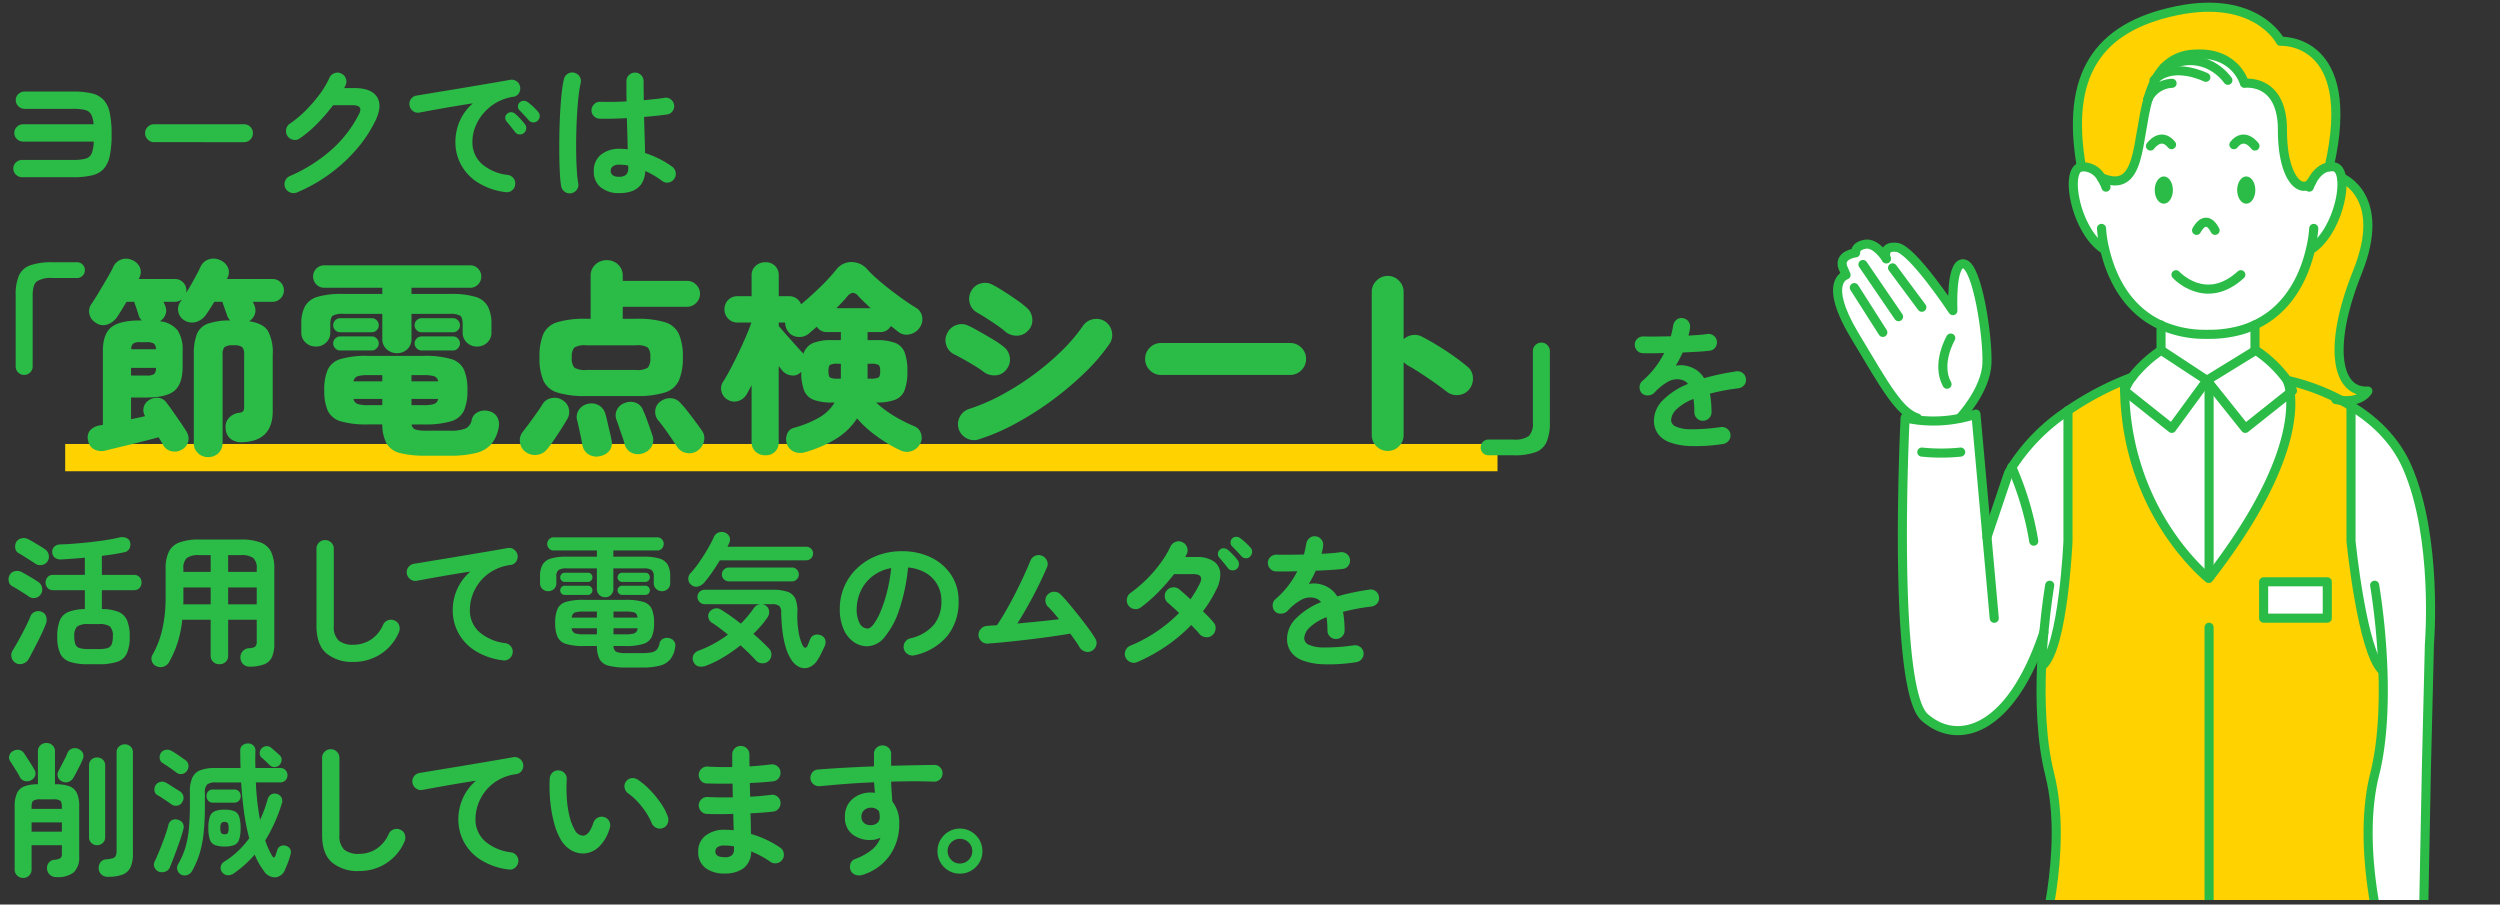
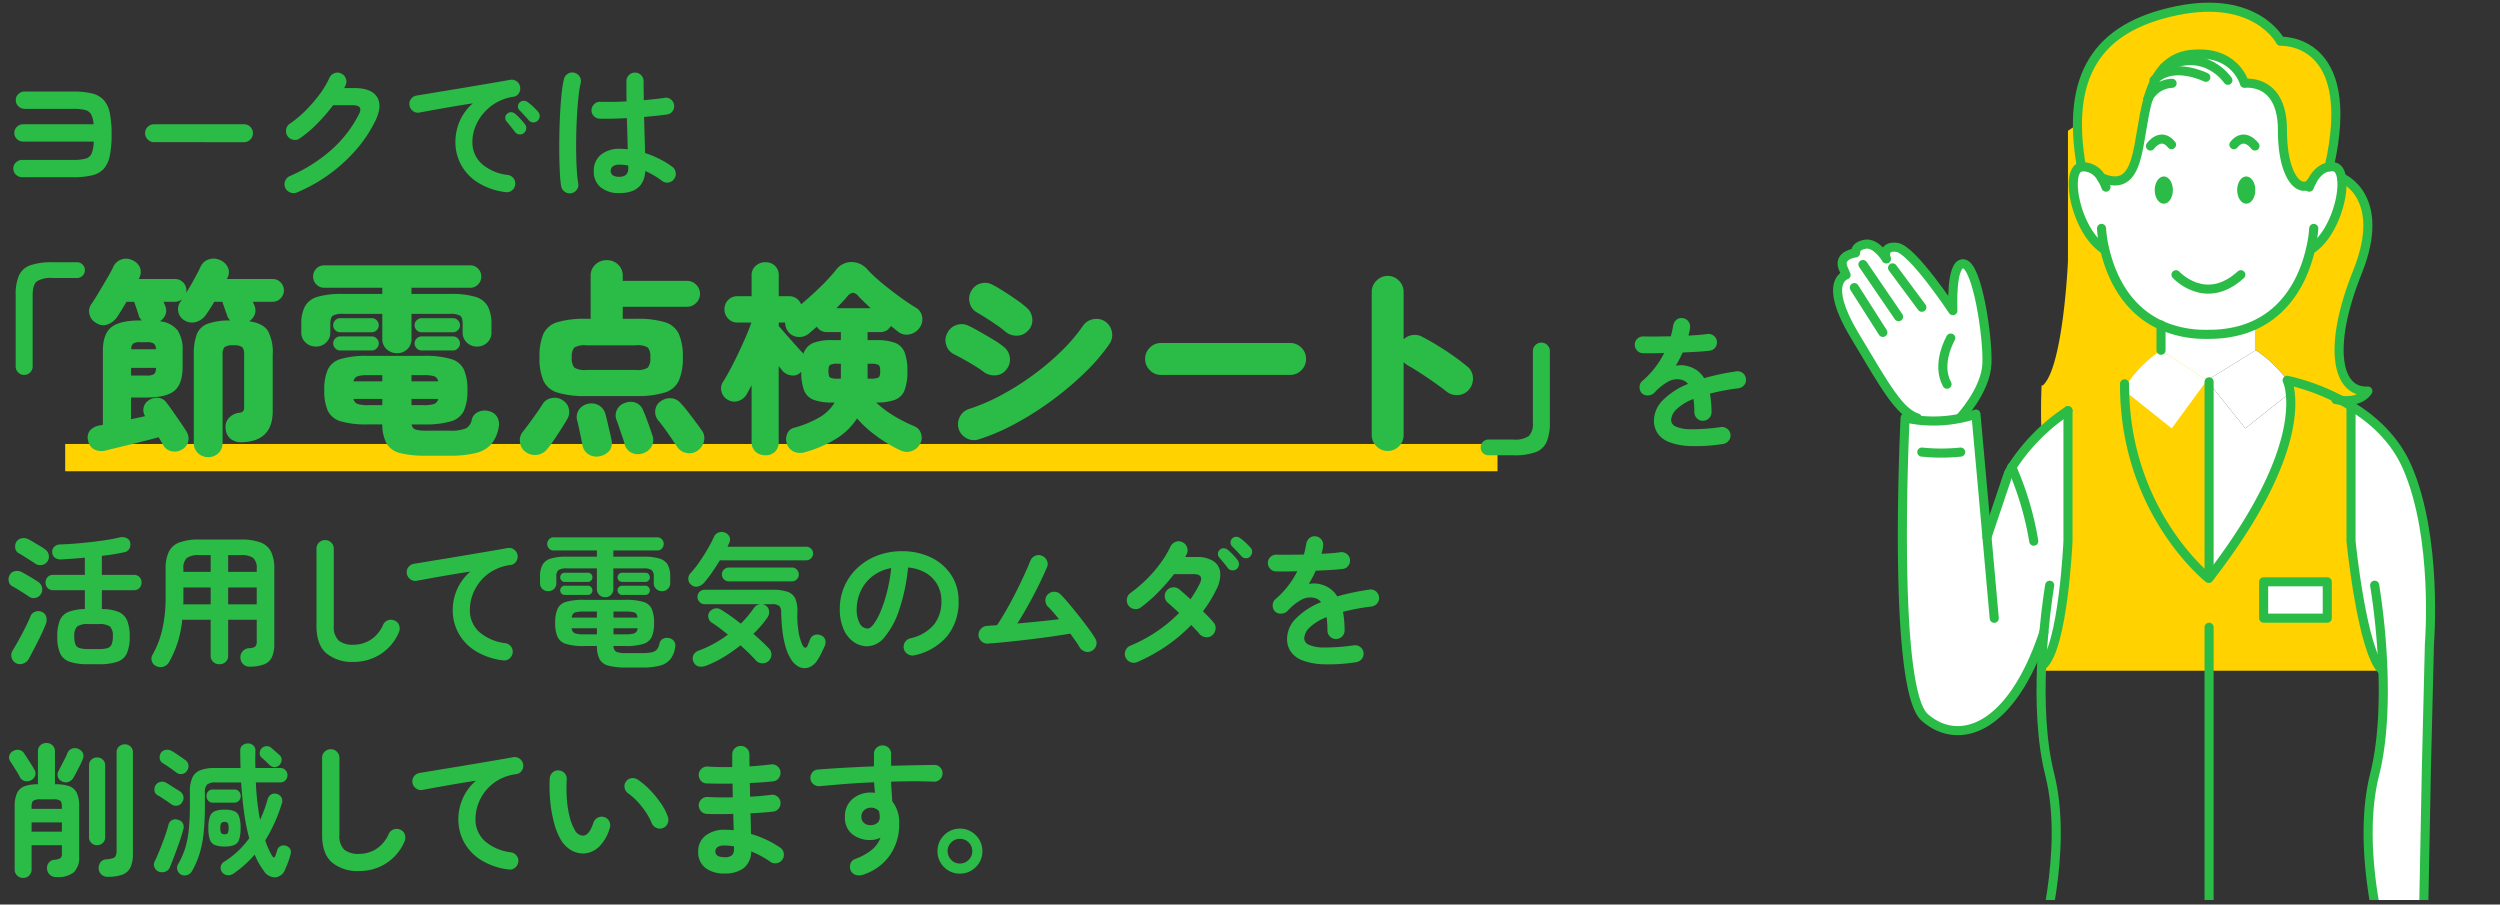
<svg xmlns="http://www.w3.org/2000/svg" width="550" height="199" viewBox="0 0 550 199">
  <rect x="0" y="0" width="550" height="199" fill="#333333" stroke="none" />
  <defs>
    <clipPath id="clip-path">
      <rect id="長方形_7686" data-name="長方形 7686" width="550" height="199" transform="translate(-13387 8091)" fill="#fff" />
    </clipPath>
    <clipPath id="clip-path-2">
      <rect id="長方形_7593" data-name="長方形 7593" width="172" height="205.001" transform="translate(462 2944.995)" fill="none" />
    </clipPath>
  </defs>
  <g id="マスクグループ_3207" data-name="マスクグループ 3207" transform="translate(13387 -8091)" clip-path="url(#clip-path)">
    <g id="グループ_4382" data-name="グループ 4382">
      <g id="グループ_4285" data-name="グループ 4285" transform="translate(-13457 5139)">
        <g id="グループ_4284" data-name="グループ 4284" clip-path="url(#clip-path-2)">
          <path id="パス_37425" data-name="パス 37425" d="M594.245,3099.559h-.09c-4.5-4.05-6.93-28.5-6.93-28.5v-29.75c4.8,2.93,9.64,7.23,12.35,13.44,6.83,15.63,4.9,38.99,4.9,38.99l-.66,27.19-.77,40.19h-8.28s-6.61-21.8-2.34-38.76c1.77-7.04,2.07-15.42,1.82-22.8" fill="#fff" />
-           <path id="パス_37426" data-name="パス 37426" d="M555.525,3078.929c.26.22.4.33.4.33,17.55-22.61,18.57-35.63,17.91-40.87l.51-.41a10.2,10.2,0,0,0-1.16-2.31,47.27,47.27,0,0,1,11.9,4.42h.01c.7.38,1.42.78,2.13,1.22v29.75s2.43,24.45,6.93,28.5h.09c.25,7.38-.05,15.76-1.82,22.8-4.27,16.96,2.34,38.76,2.34,38.76H518.6s6.6-21.8,2.33-38.76c-1.87-7.43-2.1-16.35-1.78-24.01l.27.01c4.5-4.04,5.53-27.3,5.53-27.3v-28.72a66.419,66.419,0,0,1,14.09-7.36,11.241,11.241,0,0,0-1.63,2.97c0,.01-.01.02-.01.03l.01.01c.51,24.77,15.47,38.67,18.11,40.94" fill="#ffd200" />
+           <path id="パス_37426" data-name="パス 37426" d="M555.525,3078.929c.26.22.4.33.4.33,17.55-22.61,18.57-35.63,17.91-40.87l.51-.41a10.2,10.2,0,0,0-1.16-2.31,47.27,47.27,0,0,1,11.9,4.42h.01c.7.38,1.42.78,2.13,1.22v29.75s2.43,24.45,6.93,28.5h.09H518.6s6.6-21.8,2.33-38.76c-1.87-7.43-2.1-16.35-1.78-24.01l.27.01c4.5-4.04,5.53-27.3,5.53-27.3v-28.72a66.419,66.419,0,0,1,14.09-7.36,11.241,11.241,0,0,0-1.63,2.97c0,.01-.01.02-.01.03l.01.01c.51,24.77,15.47,38.67,18.11,40.94" fill="#ffd200" />
          <path id="パス_37427" data-name="パス 37427" d="M588.645,3011.829c-6.71,16.74-4.46,26.64,2.29,26.2,0,0-1.33,2.53-5.84,2.06h-.01a47.27,47.27,0,0,0-11.9-4.42,26.95,26.95,0,0,0-6.91-6.61l-.13.08-.05-.08v-5.57l-.01-.01c7.99-3.7,11.06-11.57,12.22-16.62l.11.03c4.82-3.12,7.38-11.59,6.72-15.78,0,0,10.23,3.99,3.51,20.72" fill="#ffd200" />
          <path id="パス_37428" data-name="パス 37428" d="M546.035,2966.9a9.472,9.472,0,0,1,6.39-2.96c9.42-.8,11.35,6.39,11.35,6.39s8.36-1.16,8.36,10.26,4.54,14.22,6.45,11.35c.65-1.23,1.89-2.97,3.83-3.23a3.937,3.937,0,0,1,1.03,0c.93.12,1.48,1.03,1.69,2.4.66,4.19-1.9,12.66-6.72,15.78l-.11-.03c-1.16,5.05-4.23,12.92-12.22,16.62a20.751,20.751,0,0,1-2.81,1.07,25.62,25.62,0,0,1-7.35,1h-.5a23.847,23.847,0,0,1-10-2c-.41-.18-.8-.38-1.18-.58-7.24-3.88-10.08-11.28-11.2-16.11l-.11.03c-6.38-4.13-8.79-17.68-5.02-18.18a4.611,4.611,0,0,1,4.38,2.43l.04-.03c8.87,3.72,7.66-8.17,10.25-17.4,0-.01.01-.01.01-.02a20.209,20.209,0,0,1,1.78-4.5,11.68,11.68,0,0,1,1.66-2.29m19.96,26.92c0-1.51-.82-2.73-1.82-2.73s-1.82,1.22-1.82,2.73.81,2.73,1.82,2.73,1.82-1.22,1.82-2.73m-18.14,0c0-1.51-.81-2.73-1.82-2.73s-1.82,1.22-1.82,2.73.82,2.73,1.82,2.73,1.82-1.22,1.82-2.73" fill="#fff" />
          <path id="パス_37429" data-name="パス 37429" d="M544.375,2969.189a20.209,20.209,0,0,0-1.78,4.5c0,.01-.01.01-.01.02-2.59,9.23-1.38,21.12-10.25,17.4l-.04.03a4.611,4.611,0,0,0-4.38-2.43c-3.49-20.03,3.38-30.71,20.95-34.35s22.83,6.72,22.83,6.72,17.25-.99,10.72,27.63c-1.94.26-3.18,2-3.83,3.23-1.91,2.87-6.45.08-6.45-11.35s-8.36-10.26-8.36-10.26-1.93-7.19-11.35-6.39a9.472,9.472,0,0,0-6.39,2.96,11.68,11.68,0,0,0-1.66,2.29" fill="#ffd200" />
          <path id="パス_37430" data-name="パス 37430" d="M573.835,3038.389c.66,5.24-.36,18.26-17.91,40.87,0,0-.14-.11-.4-.33v-43.26l8.44,10.57Z" fill="#fff" />
          <path id="パス_37431" data-name="パス 37431" d="M573.835,3038.389l-9.87,7.85-8.44-10.57,10.62-6.53.13-.08a26.95,26.95,0,0,1,6.91,6.61h-.01a9.455,9.455,0,0,1,.66,2.72" fill="#fff" />
          <path id="パス_37432" data-name="パス 37432" d="M566.095,3029.059l.05.08-10.62,6.53-10.06-6.61a.124.124,0,0,1-.03.02l-.01-.02v-5.51a23.847,23.847,0,0,0,10,2h.5a25.62,25.62,0,0,0,7.35-1,20.751,20.751,0,0,0,2.81-1.07l.01.01Z" fill="#fff" />
          <path id="パス_37433" data-name="パス 37433" d="M564.175,2990.816c1.1,0,2,1.342,2,3s-.9,3-2,3-2-1.342-2-3,.891-3,2-3" fill="#2bbc47" />
-           <path id="パス_37434" data-name="パス 37434" d="M555.525,3035.669v43.26c-2.64-2.27-17.6-16.17-18.11-40.94l10.37,8.25Z" fill="#fff" />
          <path id="パス_37435" data-name="パス 37435" d="M539.055,3034.979a27.637,27.637,0,0,1,6.38-5.9.124.124,0,0,0,.03-.02l10.06,6.61-7.74,10.57-10.37-8.25v-.04a11.241,11.241,0,0,1,1.63-2.97Z" fill="#fff" />
          <path id="パス_37436" data-name="パス 37436" d="M546.035,2990.816c1.111,0,2,1.342,2,3s-.891,3-2,3-2-1.342-2-3,.9-3,2-3" fill="#2bbc47" />
          <path id="パス_37437" data-name="パス 37437" d="M512.6,3054.819a42.323,42.323,0,0,1,12.35-12.47v28.71s-1.03,23.26-5.53,27.3l-.27-.01c.12-2.58.29-5.02.49-7.21-7.26,21.8-18.95,25.11-26.22,18.67s-4.3-65.89-4.3-65.89a25.607,25.607,0,0,0,2.63.48,29.307,29.307,0,0,0,9.44-.36,23.493,23.493,0,0,0,3.51-.94l2.43,27.05,4.74-14.05c.23-.43.48-.86.73-1.28" fill="#fff" />
          <path id="パス_37438" data-name="パス 37438" d="M484.975,3008.909c-.1-.33-.86-2.9,2.33-2.49,3.41.44,12.33,13.92,12.33,13.92s-.55-10.84,2.42-10.29,5.29,15.96,5.07,21.91-5.95,12-5.95,12l.02.08a29.307,29.307,0,0,1-9.44.36l.06-.44c-3.96-1.32-6.82-6.5-13.87-18.28s-1.81-13.18-1.81-13.18l-.72-1.68c-.94-2.78,2.82-3.19,2.82-3.19s-.32-1.46,2.11-1.9c2.28-.41,4.39,2.8,4.63,3.18" fill="#fff" />
          <path id="パス_37439" data-name="パス 37439" d="M533.315,2993.169a9.616,9.616,0,0,0-1.02-2.03,4.611,4.611,0,0,0-4.38-2.43c-3.77.5-1.36,14.05,5.02,18.18" fill="none" stroke="#2bbc47" stroke-linecap="round" stroke-linejoin="round" stroke-width="2" />
          <path id="パス_37440" data-name="パス 37440" d="M532.335,3002.249a26.457,26.457,0,0,0,.71,4.61c1.12,4.83,3.96,12.23,11.2,16.11.38.2.77.4,1.18.58a23.847,23.847,0,0,0,10,2" fill="none" stroke="#2bbc47" stroke-linecap="round" stroke-linejoin="round" stroke-width="2" />
          <path id="パス_37441" data-name="パス 37441" d="M578.045,2993.169a8.46,8.46,0,0,1,.54-1.23c.65-1.23,1.89-2.97,3.83-3.23a3.937,3.937,0,0,1,1.03,0c.93.12,1.48,1.03,1.69,2.4.66,4.19-1.9,12.66-6.72,15.78" fill="none" stroke="#2bbc47" stroke-linecap="round" stroke-linejoin="round" stroke-width="2" />
          <path id="パス_37442" data-name="パス 37442" d="M579.025,3002.249a27.2,27.2,0,0,1-.72,4.61c-1.16,5.05-4.23,12.92-12.22,16.62a20.751,20.751,0,0,1-2.81,1.07,25.62,25.62,0,0,1-7.35,1" fill="none" stroke="#2bbc47" stroke-linecap="round" stroke-linejoin="round" stroke-width="2" />
          <path id="パス_37443" data-name="パス 37443" d="M543.1,2984.129s2.27-3.24,4.64-.3" fill="none" stroke="#2bbc47" stroke-linecap="round" stroke-linejoin="round" stroke-width="2" />
          <path id="パス_37444" data-name="パス 37444" d="M566.095,2984.129s-2.29-3.24-4.64-.3" fill="none" stroke="#2bbc47" stroke-linecap="round" stroke-linejoin="round" stroke-width="2" />
-           <path id="パス_37445" data-name="パス 37445" d="M553.245,3002.679s1.97-4.04,4.08,0" fill="none" stroke="#2bbc47" stroke-linecap="round" stroke-linejoin="round" stroke-width="2" />
-           <line id="線_4106" data-name="線 4106" y2="5.57" transform="translate(566.095 3023.49)" fill="none" stroke="#2bbc47" stroke-linecap="round" stroke-linejoin="round" stroke-width="2" />
          <path id="パス_37446" data-name="パス 37446" d="M545.425,3023.49v5.57" fill="none" stroke="#2bbc47" stroke-linecap="round" stroke-linejoin="round" stroke-width="2" />
          <path id="パス_37447" data-name="パス 37447" d="M484.995,3008.949s0-.01-.02-.04c-.24-.38-2.35-3.59-4.63-3.18-2.43.44-2.11,1.9-2.11,1.9s-3.76.41-2.82,3.19l.72,1.68s-5.23,1.4,1.81,13.18,9.91,16.96,13.87,18.28" fill="none" stroke="#2bbc47" stroke-linecap="round" stroke-linejoin="round" stroke-width="2" />
          <path id="パス_37448" data-name="パス 37448" d="M501.175,3043.959s5.73-6.06,5.95-12-2.1-21.36-5.07-21.91-2.42,10.29-2.42,10.29-8.92-13.48-12.33-13.92c-3.19-.41-2.43,2.16-2.33,2.49" fill="none" stroke="#2bbc47" stroke-linecap="round" stroke-linejoin="round" stroke-width="2" />
          <path id="パス_37449" data-name="パス 37449" d="M499.165,3026.369s-3.3,5.62-.82,10.16" fill="none" stroke="#2bbc47" stroke-linecap="round" stroke-linejoin="round" stroke-width="2" />
          <line id="線_4107" data-name="線 4107" x2="6.44" y2="8.67" transform="translate(486.365 3010.929)" fill="none" stroke="#2bbc47" stroke-linecap="round" stroke-linejoin="round" stroke-width="2" />
          <line id="線_4108" data-name="線 4108" x2="7.84" y2="11.48" transform="translate(479.845 3010.189)" fill="none" stroke="#2bbc47" stroke-linecap="round" stroke-linejoin="round" stroke-width="2" />
          <line id="線_4109" data-name="線 4109" x2="6.28" y2="9.86" transform="translate(477.945 3015.269)" fill="none" stroke="#2bbc47" stroke-linecap="round" stroke-linejoin="round" stroke-width="2" />
          <path id="パス_37450" data-name="パス 37450" d="M520.935,3080.749s-.73,4.23-1.29,10.39c-.2,2.19-.37,4.63-.49,7.21-.32,7.66-.09,16.58,1.78,24.01,4.27,16.96-2.33,38.76-2.33,38.76" fill="none" stroke="#2bbc47" stroke-linecap="round" stroke-linejoin="round" stroke-width="2" />
          <path id="パス_37451" data-name="パス 37451" d="M592.425,3080.749a154.069,154.069,0,0,1,1.82,18.81c.25,7.38-.05,15.76-1.82,22.8-4.27,16.96,2.34,38.76,2.34,38.76" fill="none" stroke="#2bbc47" stroke-linecap="round" stroke-linejoin="round" stroke-width="2" />
-           <path id="パス_37452" data-name="パス 37452" d="M539.055,3034.979a27.637,27.637,0,0,1,6.38-5.9.124.124,0,0,0,.03-.02l10.06,6.61,8.44,10.57,9.87-7.85.51-.41a10.2,10.2,0,0,0-1.16-2.31,26.95,26.95,0,0,0-6.91-6.61l-.13.08-10.62,6.53-7.74,10.57-10.37-8.25-.01-.01c0-.01.01-.02.01-.03a11.241,11.241,0,0,1,1.63-2.97" fill="none" stroke="#2bbc47" stroke-linecap="round" stroke-linejoin="round" stroke-width="2" />
          <path id="パス_37453" data-name="パス 37453" d="M524.955,3042.349a42.323,42.323,0,0,0-12.35,12.47c-.25.42-.5.85-.73,1.28l-4.74,14.05" fill="none" stroke="#2bbc47" stroke-linecap="round" stroke-linejoin="round" stroke-width="2" />
-           <path id="パス_37454" data-name="パス 37454" d="M539.065,3034.969l-.01.01h-.01a66.419,66.419,0,0,0-14.09,7.36" fill="none" stroke="#2bbc47" stroke-linecap="round" stroke-linejoin="round" stroke-width="2" />
          <path id="パス_37455" data-name="パス 37455" d="M508.735,3088.019l-1.6-17.87-2.43-27.05a23.493,23.493,0,0,1-3.51.94,29.307,29.307,0,0,1-9.44.36,25.607,25.607,0,0,1-2.63-.48s-2.97,59.45,4.3,65.89,18.96,3.13,26.22-18.67" fill="none" stroke="#2bbc47" stroke-linecap="round" stroke-linejoin="round" stroke-width="2" />
          <path id="パス_37456" data-name="パス 37456" d="M517.425,3071.059a67.4,67.4,0,0,0-4.82-16.24c-.01-.02-.02-.05-.03-.07" fill="none" stroke="#2bbc47" stroke-linecap="round" stroke-linejoin="round" stroke-width="2" />
          <path id="パス_37457" data-name="パス 37457" d="M524.955,3042.339v28.72s-1.03,23.26-5.53,27.3" fill="none" stroke="#2bbc47" stroke-linecap="round" stroke-linejoin="round" stroke-width="2" />
          <path id="パス_37458" data-name="パス 37458" d="M587.225,3040.989v30.07s2.43,24.45,6.93,28.5" fill="none" stroke="#2bbc47" stroke-linecap="round" stroke-linejoin="round" stroke-width="2" />
          <path id="パス_37459" data-name="パス 37459" d="M585.085,3040.089a47.27,47.27,0,0,0-11.9-4.42h-.01a9.455,9.455,0,0,1,.66,2.72c.66,5.24-.36,18.26-17.91,40.87,0,0-.14-.11-.4-.33-2.64-2.27-17.6-16.17-18.11-40.94v-.04c-.01-.5-.01-1-.01-1.51" fill="none" stroke="#2bbc47" stroke-linecap="round" stroke-linejoin="round" stroke-width="2" />
          <path id="パス_37460" data-name="パス 37460" d="M518.6,3161.119h84.44l.77-40.19.66-27.19s1.93-23.36-4.9-38.99c-2.71-6.21-7.55-10.51-12.35-13.44-.71-.44-1.43-.84-2.13-1.22" fill="none" stroke="#2bbc47" stroke-linecap="round" stroke-linejoin="round" stroke-width="2" />
          <path id="パス_37461" data-name="パス 37461" d="M556,3036v43" fill="none" stroke="#2bbc47" stroke-linecap="round" stroke-linejoin="round" stroke-width="2" />
          <line id="線_4110" data-name="線 4110" y2="65" transform="translate(556 3089.996)" fill="none" stroke="#2bbc47" stroke-linecap="round" stroke-linejoin="round" stroke-width="2" />
          <path id="パス_37462" data-name="パス 37462" d="M492.8,3051.459a41.7,41.7,0,0,0,8.54,0" fill="none" stroke="#2bbc47" stroke-linecap="round" stroke-linejoin="round" stroke-width="2" />
          <path id="パス_37463" data-name="パス 37463" d="M582.415,2988.709c6.53-28.62-10.72-27.63-10.72-27.63s-5.25-10.35-22.83-6.72-24.44,14.32-20.95,34.35" fill="none" stroke="#2bbc47" stroke-linecap="round" stroke-linejoin="round" stroke-width="2" />
          <path id="パス_37464" data-name="パス 37464" d="M585.135,2991.109s10.23,3.99,3.51,20.72-4.46,26.64,2.29,26.2c0,0-1.33,2.53-5.84,2.06h-.01q-.57-.06-1.2-.18" fill="none" stroke="#2bbc47" stroke-linecap="round" stroke-linejoin="round" stroke-width="2" />
          <path id="パス_37465" data-name="パス 37465" d="M542.585,2973.709c-2.59,9.23-1.38,21.12-10.25,17.4" fill="none" stroke="#2bbc47" stroke-linecap="round" stroke-linejoin="round" stroke-width="2" />
          <path id="パス_37466" data-name="パス 37466" d="M578.585,2991.939c-1.91,2.87-6.45.08-6.45-11.35s-8.36-10.26-8.36-10.26-1.93-7.19-11.35-6.39a9.472,9.472,0,0,0-6.39,2.96,11.68,11.68,0,0,0-1.66,2.29,20.209,20.209,0,0,0-1.78,4.5" fill="none" stroke="#2bbc47" stroke-linecap="round" stroke-linejoin="round" stroke-width="2" />
          <path id="パス_37467" data-name="パス 37467" d="M560.135,2969.669s-4.97-7.51-14.1-2.77" fill="none" stroke="#2bbc47" stroke-linecap="round" stroke-linejoin="round" stroke-width="2" />
          <path id="パス_37468" data-name="パス 37468" d="M555.285,2969.009s-6.74-3.36-10.91.18c-.17.15-.34.31-.5.48" fill="none" stroke="#2bbc47" stroke-linecap="round" stroke-linejoin="round" stroke-width="2" />
          <path id="パス_37469" data-name="パス 37469" d="M542.595,2973.689c0,.01-.01.01-.01.02" fill="none" stroke="#2bbc47" stroke-linecap="round" stroke-linejoin="round" stroke-width="2" />
          <path id="パス_37470" data-name="パス 37470" d="M547.855,2970.329a6.2,6.2,0,0,0-5.26,3.36" fill="none" stroke="#2bbc47" stroke-linecap="round" stroke-linejoin="round" stroke-width="2" />
          <rect id="長方形_7591" data-name="長方形 7591" width="14.13" height="8.26" transform="translate(567.539 3080.284)" fill="#fff" />
          <rect id="長方形_7592" data-name="長方形 7592" width="14" height="8" transform="translate(568 3079.996)" fill="none" stroke="#2bbc47" stroke-linecap="round" stroke-linejoin="round" stroke-width="2" />
          <path id="パス_37471" data-name="パス 37471" d="M548.717,3012.435s6.472,7.136,14.264,0" fill="none" stroke="#2bbc47" stroke-linecap="round" stroke-linejoin="round" stroke-width="2" />
        </g>
      </g>
      <path id="パス_37801" data-name="パス 37801" d="M0,0H315.111V6H0Z" transform="translate(-13372.659 8188.676)" fill="#ffd200" />
      <path id="パス_37800" data-name="パス 37800" d="M6.954-2.254A1.944,1.944,0,0,1,5.572-2.81a1.788,1.788,0,0,1-.587-1.349,1.774,1.774,0,0,1,.587-1.365,1.975,1.975,0,0,1,1.381-.54H18.13a10.583,10.583,0,0,0,2.731-.27A2.011,2.011,0,0,0,22.21-7.478a7.271,7.271,0,0,0,.46-2.62H7.144a1.89,1.89,0,0,1-1.365-.556A1.812,1.812,0,0,1,5.207-12a1.812,1.812,0,0,1,.572-1.349,1.89,1.89,0,0,1,1.365-.556H22.639a5.31,5.31,0,0,0-.556-2.207,2.116,2.116,0,0,0-1.365-.953A11.178,11.178,0,0,0,18.1-17.3H7.493a1.944,1.944,0,0,1-1.381-.556,1.788,1.788,0,0,1-.587-1.349,1.774,1.774,0,0,1,.587-1.365,1.975,1.975,0,0,1,1.381-.54H18.1a17.53,17.53,0,0,1,4.159.413,5.133,5.133,0,0,1,2.6,1.445,6.019,6.019,0,0,1,1.349,2.874,22.931,22.931,0,0,1,.4,4.7,22.931,22.931,0,0,1-.4,4.7,6.109,6.109,0,0,1-1.334,2.874A5.038,5.038,0,0,1,22.29-2.667a17.53,17.53,0,0,1-4.159.413Z" transform="translate(-13389.054 8132.245)" fill="#2bbc47" />
      <path id="パス_37802" data-name="パス 37802" d="M6-9.97a1.89,1.89,0,0,1-1.381-.587,1.89,1.89,0,0,1-.587-1.381,1.875,1.875,0,0,1,.587-1.4A1.916,1.916,0,0,1,6-13.907H25.782a1.9,1.9,0,0,1,1.4.572,1.9,1.9,0,0,1,.572,1.4,1.916,1.916,0,0,1-.572,1.381,1.875,1.875,0,0,1-1.4.587ZM37.467,1.08a1.915,1.915,0,0,1-1.508.016,2.012,2.012,0,0,1-1.1-1.032,1.875,1.875,0,0,1-.016-1.492,1.884,1.884,0,0,1,1.032-1.08,34.28,34.28,0,0,0,9.113-5.747,26.471,26.471,0,0,0,6.065-7.811q.54-1.016.206-1.524T49.628-18.1H45.4a40.307,40.307,0,0,1-3.4,3.953A26.206,26.206,0,0,1,38.1-10.827a1.791,1.791,0,0,1-1.445.333,1.937,1.937,0,0,1-1.286-.81,1.955,1.955,0,0,1-.3-1.476,1.826,1.826,0,0,1,.81-1.254,23.858,23.858,0,0,0,3.461-2.889,32.057,32.057,0,0,0,3.064-3.54A19.39,19.39,0,0,0,44.579-24.1a1.884,1.884,0,0,1,1.08-1.032,1.792,1.792,0,0,1,1.492.048A1.884,1.884,0,0,1,48.183-24a1.792,1.792,0,0,1-.048,1.492,4.443,4.443,0,0,1-.318.635h2.191q3.778,0,5.033,1.937T54.708-14.7a28.715,28.715,0,0,1-4.239,6.382,35.191,35.191,0,0,1-5.922,5.414A35.261,35.261,0,0,1,37.467,1.08Zm45.849-.064a14.819,14.819,0,0,1-6.192-2.175,10.574,10.574,0,0,1-3.636-3.953A10.431,10.431,0,0,1,72.3-9.938a11.519,11.519,0,0,1,.984-4.747,10.851,10.851,0,0,1,2.858-3.826q-1.905.286-4.064.651t-4.175.73q-2.016.365-3.54.651a1.766,1.766,0,0,1-1.413-.349,1.908,1.908,0,0,1-.746-1.238,1.8,1.8,0,0,1,.333-1.413,1.868,1.868,0,0,1,1.254-.746q1.016-.159,2.6-.429t3.556-.587q1.969-.318,4.032-.667l4.048-.683q1.984-.333,3.636-.619t2.7-.476a1.819,1.819,0,0,1,1.381.318,1.743,1.743,0,0,1,.778,1.175,1.931,1.931,0,0,1-.238,1.429,1.6,1.6,0,0,1-1.159.794,10.871,10.871,0,0,0-3.905,1.349,10.708,10.708,0,0,0-2.842,2.413,10.493,10.493,0,0,0-1.746,2.985,8.8,8.8,0,0,0-.587,3.1,6.371,6.371,0,0,0,2.1,4.969,10.492,10.492,0,0,0,5.715,2.4A1.888,1.888,0,0,1,85.094-2a1.76,1.76,0,0,1,.349,1.4,1.792,1.792,0,0,1-.73,1.27A1.76,1.76,0,0,1,83.316,1.016ZM87.349-11.97a1.271,1.271,0,0,1-1,.286,1.286,1.286,0,0,1-.937-.54q-.349-.445-.889-1.127t-.984-1.191a1.221,1.221,0,0,1-.27-.841,1.117,1.117,0,0,1,.429-.841,1.2,1.2,0,0,1,.873-.333,1.446,1.446,0,0,1,.9.365,14.558,14.558,0,0,1,1.1,1.08q.619.667,1.032,1.207a1.292,1.292,0,0,1,.27,1.016A1.367,1.367,0,0,1,87.349-11.97ZM90.4-14.7a1.259,1.259,0,0,1-1,.381,1.32,1.32,0,0,1-.968-.476q-.381-.445-.968-1.08T86.4-16.987a1.172,1.172,0,0,1-.333-.826,1.164,1.164,0,0,1,.365-.889,1.223,1.223,0,0,1,.857-.365,1.4,1.4,0,0,1,.921.3,10.717,10.717,0,0,1,1.175.968,12.18,12.18,0,0,1,1.111,1.159,1.268,1.268,0,0,1,.349.968A1.449,1.449,0,0,1,90.4-14.7ZM108.368,1.238a6.262,6.262,0,0,1-4.08-1.254,4.38,4.38,0,0,1-1.54-3.6,4.458,4.458,0,0,1,1.54-3.572,6.311,6.311,0,0,1,4.239-1.318,15.233,15.233,0,0,1,1.683.1q-.032-1.492-.079-3.255t-.111-3.6q-1.683.1-3.255.127t-2.715,0a1.842,1.842,0,0,1-1.318-.587,1.784,1.784,0,0,1-.492-1.349,1.931,1.931,0,0,1,.619-1.286,1.743,1.743,0,0,1,1.318-.492q1.111.032,2.62.016t3.159-.111q-.032-1.207-.032-2.318v-2.1a1.865,1.865,0,0,1,.54-1.349,1.785,1.785,0,0,1,1.334-.556,1.823,1.823,0,0,1,1.365.556,1.865,1.865,0,0,1,.54,1.349q0,.984.016,2.032t.016,2.127q1.4-.127,2.556-.254t1.953-.254a1.7,1.7,0,0,1,1.4.3,1.83,1.83,0,0,1,.762,1.222,1.792,1.792,0,0,1-.333,1.4,1.717,1.717,0,0,1-1.222.73q-.889.127-2.207.27t-2.842.27q.064,2.223.127,4.286t.1,3.651a22.292,22.292,0,0,1,3.286,1.365,18.922,18.922,0,0,1,2.683,1.651,1.9,1.9,0,0,1,.762,1.254,1.854,1.854,0,0,1-.318,1.413,1.9,1.9,0,0,1-1.222.794,1.692,1.692,0,0,1-1.413-.318A19.267,19.267,0,0,0,116.052-2.6a17.3,17.3,0,0,0-1.969-1.016Q113.766,1.238,108.368,1.238ZM97.795,1.27A1.882,1.882,0,0,1,96.366.953a1.894,1.894,0,0,1-.794-1.207,23.782,23.782,0,0,1-.286-2.858q-.1-1.81-.127-4.064t.016-4.683q.048-2.429.175-4.731t.333-4.191a24.836,24.836,0,0,1,.492-3.064,1.864,1.864,0,0,1,.857-1.175,1.788,1.788,0,0,1,1.429-.222,1.864,1.864,0,0,1,1.175.857,1.788,1.788,0,0,1,.222,1.429A23.333,23.333,0,0,0,99.383-20q-.191,1.778-.318,3.89T98.89-11.78q-.048,2.223-.016,4.3T99.017-3.7a26.5,26.5,0,0,0,.3,2.778,1.7,1.7,0,0,1-.3,1.4A1.955,1.955,0,0,1,97.795,1.27Zm10.573-3.62q1.969,0,1.969-1.873,0-.1-.016-.254t-.016-.349a9.852,9.852,0,0,0-1.937-.191,2.247,2.247,0,0,0-1.445.381,1.219,1.219,0,0,0-.46.984,1.146,1.146,0,0,0,.445.953A2.388,2.388,0,0,0,108.368-2.35Z" transform="translate(-13359.111 8132.245)" fill="#2bbc47" />
      <path id="パス_37803" data-name="パス 37803" d="M30.348-13.761a1.8,1.8,0,0,1-1.321-.547,1.8,1.8,0,0,1-.547-1.321V-31.3a10.721,10.721,0,0,1,.706-4.306,4.255,4.255,0,0,1,2.461-2.256,13.951,13.951,0,0,1,4.9-.684h5.423a1.673,1.673,0,0,1,1.23.5,1.673,1.673,0,0,1,.5,1.23,1.673,1.673,0,0,1-.5,1.23,1.673,1.673,0,0,1-1.23.5H36.545a5.6,5.6,0,0,0-3.418.752q-.911.752-.911,3.03V-15.63a1.8,1.8,0,0,1-.547,1.321A1.8,1.8,0,0,1,30.348-13.761ZM70.812,4.329a3.143,3.143,0,0,1-2.21-.866,3.016,3.016,0,0,1-.934-2.324V-18.227a12,12,0,0,1,.684-4.534,4.071,4.071,0,0,1,2.415-2.278,14.969,14.969,0,0,1,4.921-.706,2.642,2.642,0,0,1-.638-.957q-.228-.638-.547-1.549t-.547-1.595H72.179q-.5.82-.957,1.549t-.866,1.276a3.987,3.987,0,0,1-2.142,1.595,3.177,3.177,0,0,1-2.643-.365,2.721,2.721,0,0,1-1.3-1.845,2.772,2.772,0,0,1,.433-2.21,1.19,1.19,0,0,0,.182-.251q.091-.159.182-.3a2.414,2.414,0,0,1-1.549.547H61.015a3.826,3.826,0,0,0,.205.5,2.045,2.045,0,0,1,.159.41,2.564,2.564,0,0,1,.023,1.982,2.991,2.991,0,0,1-1.208,1.39,5.738,5.738,0,0,1,3.9,1.982A7.74,7.74,0,0,1,65.207-19v3.418q0,3.737-1.754,5.263t-6.22,1.527H53.861V-4.01q.82-.182,1.595-.342t1.5-.342a2.513,2.513,0,0,1-.319-1.914A2.516,2.516,0,0,1,57.78-8.2,3.327,3.327,0,0,1,59.9-8.726,2.511,2.511,0,0,1,61.7-7.61q.5.638,1.344,1.845T64.752-3.3q.866,1.253,1.321,2.028A2.844,2.844,0,0,1,66.438.911a2.741,2.741,0,0,1-1.367,1.732,2.966,2.966,0,0,1-2.256.387,2.6,2.6,0,0,1-1.845-1.3q-.182-.365-.456-.82t-.592-.957Q58.235.41,55.98.98T51.628,2.051q-2.1.5-3.372.82A3.532,3.532,0,0,1,45.75,2.62,2.627,2.627,0,0,1,44.428.729a2.489,2.489,0,0,1,.387-2.256,3.528,3.528,0,0,1,2.119-1.116l.729-.137V-19q0-3.782,1.868-5.263t6.334-1.481h.365a2.642,2.642,0,0,1-.638-.957q-.182-.638-.5-1.572t-.547-1.572H52.858q-1.23,2.1-2.051,3.326a4.337,4.337,0,0,1-2.073,1.64,2.755,2.755,0,0,1-2.62-.365,2.841,2.841,0,0,1-1.39-1.823,2.7,2.7,0,0,1,.342-2.187Q45.8-30.3,46.752-31.9T48.6-35.019q.889-1.527,1.3-2.392a3.071,3.071,0,0,1,1.845-1.754,3.083,3.083,0,0,1,2.3.114A3.192,3.192,0,0,1,55.8-37.434a2.744,2.744,0,0,1-.068,2.21.989.989,0,0,0-.182.365h7.974a2.418,2.418,0,0,1,1.777.729,2.418,2.418,0,0,1,.729,1.777v.273a.86.86,0,0,1-.046.273q.911-1.458,1.8-3.076t1.344-2.62a2.97,2.97,0,0,1,2-1.732,3.425,3.425,0,0,1,2.461.273A3.189,3.189,0,0,1,75.209-37.3a2.537,2.537,0,0,1-.159,2.21l-.091.228H84.984a2.418,2.418,0,0,1,1.777.729,2.418,2.418,0,0,1,.729,1.777,2.441,2.441,0,0,1-.729,1.754,2.382,2.382,0,0,1-1.777.752H80.655q.091.228.205.456a2.046,2.046,0,0,1,.159.41,2.622,2.622,0,0,1,.023,2,2.974,2.974,0,0,1-1.208,1.413q3.053.456,4.124,2.1a9.86,9.86,0,0,1,1.071,5.24v12.44q0,6.653-6.79,6.835A3.793,3.793,0,0,1,75.847.365a2.944,2.944,0,0,1-1.162-2.278,2.828,2.828,0,0,1,.638-2.3,3.531,3.531,0,0,1,2.233-1.208,1.594,1.594,0,0,0,.957-.342,1.511,1.511,0,0,0,.228-.98V-18.227a2.375,2.375,0,0,0-.41-1.64,3.038,3.038,0,0,0-1.959-.41,3.038,3.038,0,0,0-1.959.41,2.375,2.375,0,0,0-.41,1.64V1.139a3.016,3.016,0,0,1-.934,2.324A3.2,3.2,0,0,1,70.812,4.329ZM53.861-13.625h3.372a2.993,2.993,0,0,0,1.709-.319,1.767,1.767,0,0,0,.387-1.367H53.861Zm.046-5.787h5.423a1.586,1.586,0,0,0-.456-1.253,3.075,3.075,0,0,0-1.64-.3H55.866a2.712,2.712,0,0,0-1.527.3A1.643,1.643,0,0,0,53.906-19.412ZM118.795,4.01a22.554,22.554,0,0,1-5.719-.57,4.719,4.719,0,0,1-2.962-2.051,8.945,8.945,0,0,1-.98-4.261H105.99A20.156,20.156,0,0,1,100-3.554,4.507,4.507,0,0,1,97.15-5.878a10.755,10.755,0,0,1-.775-4.511,10.891,10.891,0,0,1,.775-4.557A4.507,4.507,0,0,1,100-17.27a20.156,20.156,0,0,1,5.992-.684h12.258a20.156,20.156,0,0,1,5.992.684,4.507,4.507,0,0,1,2.848,2.324,10.891,10.891,0,0,1,.775,4.557,10.755,10.755,0,0,1-.775,4.511,4.507,4.507,0,0,1-2.848,2.324,20.156,20.156,0,0,1-5.992.684H115.6a1.289,1.289,0,0,0,.82,1.116,7.72,7.72,0,0,0,2.37.251h5.1a8.881,8.881,0,0,0,3.645-.5,2.634,2.634,0,0,0,1.276-1.868,2.438,2.438,0,0,1,1.321-1.686,3.341,3.341,0,0,1,2.506-.228,2.81,2.81,0,0,1,1.8,1.321,3.419,3.419,0,0,1,.3,2.278,7.925,7.925,0,0,1-1.618,3.645,6.49,6.49,0,0,1-3.395,1.959,23.426,23.426,0,0,1-5.833.592ZM112.37-18.546a3.281,3.281,0,0,1-2.278-.866,2.98,2.98,0,0,1-.957-2.324V-27.2h-8.658a4.321,4.321,0,0,0-2.187.387q-.592.387-.592,1.845v1.823a2.96,2.96,0,0,1-.934,2.278A3.2,3.2,0,0,1,94.507-20a3.224,3.224,0,0,1-2.233-.866,2.926,2.926,0,0,1-.957-2.278v-1.823a8.074,8.074,0,0,1,.8-3.873,4.576,4.576,0,0,1,2.757-2.1,18.41,18.41,0,0,1,5.468-.638h8.795v-1.367H96.33a2.292,2.292,0,0,1-1.709-.729,2.4,2.4,0,0,1-.706-1.732,2.4,2.4,0,0,1,.706-1.732,2.292,2.292,0,0,1,1.709-.729H128.5a2.292,2.292,0,0,1,1.709.729,2.4,2.4,0,0,1,.706,1.732,2.4,2.4,0,0,1-.706,1.732,2.292,2.292,0,0,1-1.709.729H115.559v1.367h8.612a18.173,18.173,0,0,1,5.445.638,4.569,4.569,0,0,1,2.734,2.1,8.074,8.074,0,0,1,.8,3.873v1.823a2.96,2.96,0,0,1-.934,2.278,3.2,3.2,0,0,1-2.256.866,3.143,3.143,0,0,1-2.21-.866,2.96,2.96,0,0,1-.934-2.278v-1.823q0-1.458-.592-1.845a4.321,4.321,0,0,0-2.187-.387h-8.476v5.468a3.016,3.016,0,0,1-.934,2.324A3.2,3.2,0,0,1,112.37-18.546Zm-12.486-4.6a1.491,1.491,0,0,1-1.094-.456,1.491,1.491,0,0,1-.456-1.094,1.491,1.491,0,0,1,.456-1.094,1.491,1.491,0,0,1,1.094-.456h6.926a1.492,1.492,0,0,1,1.094.456,1.492,1.492,0,0,1,.456,1.094A1.492,1.492,0,0,1,107.9-23.6a1.492,1.492,0,0,1-1.094.456Zm0,4.01a1.457,1.457,0,0,1-1.094-.478,1.516,1.516,0,0,1-.456-1.071,1.491,1.491,0,0,1,.456-1.094,1.491,1.491,0,0,1,1.094-.456h6.926a1.492,1.492,0,0,1,1.094.456,1.492,1.492,0,0,1,.456,1.094,1.516,1.516,0,0,1-.456,1.071,1.457,1.457,0,0,1-1.094.478Zm17.908-4.01A1.491,1.491,0,0,1,116.7-23.6a1.491,1.491,0,0,1-.456-1.094,1.491,1.491,0,0,1,.456-1.094,1.491,1.491,0,0,1,1.094-.456h6.881a1.491,1.491,0,0,1,1.094.456,1.491,1.491,0,0,1,.456,1.094,1.491,1.491,0,0,1-.456,1.094,1.491,1.491,0,0,1-1.094.456Zm0,4.01a1.457,1.457,0,0,1-1.094-.478,1.516,1.516,0,0,1-.456-1.071,1.491,1.491,0,0,1,.456-1.094,1.491,1.491,0,0,1,1.094-.456h6.881a1.491,1.491,0,0,1,1.094.456,1.491,1.491,0,0,1,.456,1.094,1.516,1.516,0,0,1-.456,1.071,1.457,1.457,0,0,1-1.094.478ZM106.036-7.109h3.1V-8.476H102.8a1.482,1.482,0,0,0,.934,1.116A7.538,7.538,0,0,0,106.036-7.109Zm-3.235-5.24h6.334v-1.367h-3.1a8.254,8.254,0,0,0-2.3.228A1.444,1.444,0,0,0,102.8-12.349Zm12.759,5.24h2.6a7.748,7.748,0,0,0,2.347-.251,1.482,1.482,0,0,0,.934-1.116h-5.878Zm0-5.24h5.878a1.444,1.444,0,0,0-.934-1.139,8.485,8.485,0,0,0-2.347-.228h-2.6Zm38.413,3.235a20.187,20.187,0,0,1-6.334-.775,4.948,4.948,0,0,1-3.076-2.643,12.648,12.648,0,0,1-.843-5.1,12.62,12.62,0,0,1,.843-5.126,4.886,4.886,0,0,1,3.076-2.6,20.761,20.761,0,0,1,6.334-.752h1V-35.5a3.288,3.288,0,0,1,1.048-2.552,3.589,3.589,0,0,1,2.506-.957,3.508,3.508,0,0,1,2.483.957,3.324,3.324,0,0,1,1.025,2.552v1.048h14.126a2.765,2.765,0,0,1,2.028.843,2.765,2.765,0,0,1,.843,2.028,2.713,2.713,0,0,1-.843,1.982,2.765,2.765,0,0,1-2.028.843H162.038v2.643h2.916a20.725,20.725,0,0,1,6.357.752,4.965,4.965,0,0,1,3.076,2.6,12.323,12.323,0,0,1,.866,5.126,12.352,12.352,0,0,1-.866,5.1,5.028,5.028,0,0,1-3.076,2.643,20.152,20.152,0,0,1-6.357.775Zm.046-5.742h10.936a4.146,4.146,0,0,0,2.62-.524,3.259,3.259,0,0,0,.524-2.21,3.159,3.159,0,0,0-.524-2.187,4.3,4.3,0,0,0-2.62-.5H154.018a4.417,4.417,0,0,0-2.643.5,3.062,3.062,0,0,0-.547,2.187,3.158,3.158,0,0,0,.547,2.21A4.26,4.26,0,0,0,154.018-14.855Zm-13.4,18a2.928,2.928,0,0,1-1.185-2.073,2.885,2.885,0,0,1,.592-2.3q.547-.684,1.39-1.823t1.663-2.3q.82-1.162,1.23-1.845a2.912,2.912,0,0,1,2.028-1.458,3.088,3.088,0,0,1,2.392.41,3.016,3.016,0,0,1,1.458,1.937,3.091,3.091,0,0,1-.41,2.347q-.638,1.094-1.458,2.37T146.728.8q-.775,1.116-1.276,1.709a3.415,3.415,0,0,1-2.278,1.321A3.425,3.425,0,0,1,140.622,3.144ZM178.4,2.962a3.085,3.085,0,0,1-2.438.433,3.161,3.161,0,0,1-2.028-1.435q-.41-.638-1.185-1.777t-1.595-2.256q-.82-1.116-1.367-1.754a2.906,2.906,0,0,1-.592-2.164,2.676,2.676,0,0,1,1.139-1.937,3.418,3.418,0,0,1,2.278-.706,2.96,2.96,0,0,1,2.1,1.025,19.855,19.855,0,0,1,1.527,1.777q.889,1.139,1.754,2.3t1.367,1.891A2.842,2.842,0,0,1,179.9.843,3.388,3.388,0,0,1,178.4,2.962ZM157.072,4.1a3.282,3.282,0,0,1-2.529-.365,3,3,0,0,1-1.39-2.1q-.091-.592-.319-1.663l-.456-2.142q-.228-1.071-.365-1.527a2.905,2.905,0,0,1,.387-2.415,3.11,3.11,0,0,1,1.937-1.276,3.218,3.218,0,0,1,2.415.3,3.234,3.234,0,0,1,1.5,2.028q.137.456.387,1.549t.524,2.21q.273,1.116.365,1.709A2.912,2.912,0,0,1,159.19,2.8,3.516,3.516,0,0,1,157.072,4.1Zm9.478-.638a3.318,3.318,0,0,1-2.506-.068,2.848,2.848,0,0,1-1.595-1.937,15.708,15.708,0,0,0-.5-1.618q-.365-1.025-.706-2.073t-.57-1.595a2.78,2.78,0,0,1,.137-2.37A2.962,2.962,0,0,1,162.54-7.61a3.334,3.334,0,0,1,2.392-.023,2.826,2.826,0,0,1,1.618,1.754,16.85,16.85,0,0,1,.661,1.595q.387,1.048.752,2.073t.547,1.618a2.983,2.983,0,0,1-.068,2.483A3.4,3.4,0,0,1,166.55,3.463Zm26.885.456a3.179,3.179,0,0,1-2.164-.775,2.747,2.747,0,0,1-.889-2.187v-12.44q-.319.592-.592,1.094t-.5.911a3.292,3.292,0,0,1-1.845,1.458,2.814,2.814,0,0,1-2.3-.273,2.841,2.841,0,0,1-1.39-1.823,2.6,2.6,0,0,1,.387-2.187q.729-1.139,1.618-2.825t1.777-3.554q.889-1.868,1.64-3.623t1.162-2.985h-3.007a2.743,2.743,0,0,1-2.119-.866,2.925,2.925,0,0,1-.8-2.051,2.846,2.846,0,0,1,.8-2.028,2.78,2.78,0,0,1,2.119-.843h3.053v-4.6a2.656,2.656,0,0,1,.889-2.073,3.125,3.125,0,0,1,2.164-.8,2.882,2.882,0,0,1,2.1.8,2.763,2.763,0,0,1,.82,2.073v4.6h2.187a2.852,2.852,0,0,1,1.732.5,2.947,2.947,0,0,1,1,1.276q2.142-1.777,4.261-3.85a40.647,40.647,0,0,0,3.349-3.623,4.243,4.243,0,0,1,3.463-1.823,4.7,4.7,0,0,1,3.6,1.732,25.557,25.557,0,0,0,2.119,2.051q1.3,1.139,2.8,2.3t2.985,2.21q1.481,1.048,2.711,1.777a2.82,2.82,0,0,1,1.344,1.982,3.172,3.172,0,0,1-.524,2.347,3.577,3.577,0,0,1-2.21,1.5,2.916,2.916,0,0,1-2.529-.547q-.365-.273-.775-.615T221-24.515a2.56,2.56,0,0,1-.889.957,2.615,2.615,0,0,1-1.435.365H215.9v1.777h1.959a11.294,11.294,0,0,1,4.078.592,3.658,3.658,0,0,1,2.1,2.073,11.223,11.223,0,0,1,.615,4.169,11.412,11.412,0,0,1-.615,4.192,3.653,3.653,0,0,1-2.1,2.1,11.294,11.294,0,0,1-4.078.592h-.091a24.094,24.094,0,0,0,3.942,2.962A35.5,35.5,0,0,0,226.2-2.461a2.464,2.464,0,0,1,1.458,1.618,2.677,2.677,0,0,1-.137,2.119,3.444,3.444,0,0,1-1.891,1.709,3.283,3.283,0,0,1-2.529-.159,30.967,30.967,0,0,1-5.126-3.053,26.108,26.108,0,0,1-4.4-3.964A14.531,14.531,0,0,1,208.95.3a27.245,27.245,0,0,1-6.812,2.939,3.527,3.527,0,0,1-2.347-.068,2.851,2.851,0,0,1-1.572-1.572,3.051,3.051,0,0,1-.068-2.233,2.158,2.158,0,0,1,1.572-1.5,23.456,23.456,0,0,0,5.491-2.233,9.412,9.412,0,0,0,3.44-3.326h-.547a11.3,11.3,0,0,1-4.078-.592,3.658,3.658,0,0,1-2.1-2.073,11.067,11.067,0,0,1-.615-4.124l-.046.046a2.321,2.321,0,0,1-2.164.775,3.054,3.054,0,0,1-2.073-1.185l-.684-.866V.957a2.863,2.863,0,0,1-.82,2.187A2.93,2.93,0,0,1,193.434,3.919Zm8.339-22.283a3.817,3.817,0,0,1,2.073-2.392,10.815,10.815,0,0,1,4.261-.661h1.914v-1.777h-3.007a2.483,2.483,0,0,1-2.278-1.185q-.456.41-.889.775t-.843.729a3.2,3.2,0,0,1-2.392.752,2.917,2.917,0,0,1-2.119-1.071,3.383,3.383,0,0,1-.729-2.1h-1.413v.775q.592.684,1.572,1.8t1.937,2.187q.957,1.071,1.5,1.663A1.114,1.114,0,0,1,201.773-18.364Zm7.245-10.07h7.564q-.82-.775-1.527-1.458t-1.208-1.23a1.738,1.738,0,0,0-1.208-.706,1.943,1.943,0,0,0-1.208.8q-.456.547-1.071,1.208T209.019-28.434ZM215.9-12.941h.684a3.686,3.686,0,0,0,1.709-.251q.387-.251.387-1.39t-.387-1.39a3.686,3.686,0,0,0-1.709-.251H215.9Zm-6.562,0h.684v-3.281h-.684a3.528,3.528,0,0,0-1.686.251q-.365.251-.365,1.39t.365,1.39A3.528,3.528,0,0,0,209.338-12.941ZM240.369.41A3.28,3.28,0,0,1,237.7.182a3.492,3.492,0,0,1-1.754-2.051,3.513,3.513,0,0,1,.251-2.688,3.421,3.421,0,0,1,2.073-1.732,42.409,42.409,0,0,0,7.04-3.03,58.689,58.689,0,0,0,7.04-4.443,56.624,56.624,0,0,0,6.243-5.286,37.508,37.508,0,0,0,4.693-5.514,3.418,3.418,0,0,1,2.256-1.458,3.44,3.44,0,0,1,2.62.5,3.5,3.5,0,0,1,1.481,2.256,3.393,3.393,0,0,1-.524,2.666,41.606,41.606,0,0,1-5.423,6.334,69.688,69.688,0,0,1-7.2,6.083,67.253,67.253,0,0,1-8.065,5.126A46.392,46.392,0,0,1,240.369.41Zm1.048-14.855a20.29,20.29,0,0,0-1.777-1.208q-1.139-.706-2.392-1.413t-2.256-1.208a3.313,3.313,0,0,1-1.777-2.028,3.269,3.269,0,0,1,.228-2.666,3.313,3.313,0,0,1,2.028-1.777,3.386,3.386,0,0,1,2.666.182q1.048.5,2.575,1.367T243.7-21.44a16.285,16.285,0,0,1,2.233,1.572,3.451,3.451,0,0,1,1.276,2.392,3.366,3.366,0,0,1-.82,2.575,3.143,3.143,0,0,1-2.347,1.23A3.9,3.9,0,0,1,241.417-14.445Zm4.785-8.84a16.368,16.368,0,0,0-1.709-1.321q-1.116-.775-2.324-1.549T240-27.477a3.337,3.337,0,0,1-1.64-2.142,3.35,3.35,0,0,1,.365-2.643,3.332,3.332,0,0,1,2.119-1.64,3.431,3.431,0,0,1,2.666.365q1.048.547,2.506,1.481t2.848,1.914a20.361,20.361,0,0,1,2.164,1.709,3.514,3.514,0,0,1,1.116,2.461,3.193,3.193,0,0,1-.98,2.506,3.3,3.3,0,0,1-2.415,1.071A3.877,3.877,0,0,1,246.2-23.285Zm34.267,9.524a3.346,3.346,0,0,1-2.483-1.048,3.405,3.405,0,0,1-1.025-2.461,3.382,3.382,0,0,1,1.025-2.483,3.382,3.382,0,0,1,2.483-1.025h28.389a3.382,3.382,0,0,1,2.483,1.025,3.382,3.382,0,0,1,1.025,2.483,3.405,3.405,0,0,1-1.025,2.461,3.346,3.346,0,0,1-2.483,1.048ZM330.32,2.962a3.405,3.405,0,0,1-2.461-1.025,3.346,3.346,0,0,1-1.048-2.483V-31.988a3.42,3.42,0,0,1,1.048-2.506,3.368,3.368,0,0,1,2.461-1.048,3.346,3.346,0,0,1,2.483,1.048,3.458,3.458,0,0,1,1.025,2.506V-21.6a3.488,3.488,0,0,1,1.959-.934,3.382,3.382,0,0,1,2.142.387,60.812,60.812,0,0,1,5.24,3.1,54.262,54.262,0,0,1,4.648,3.418,3.257,3.257,0,0,1,1.253,2.392,3.607,3.607,0,0,1-.8,2.62,3.333,3.333,0,0,1-2.392,1.276,3.525,3.525,0,0,1-2.62-.775q-1.276-1-2.848-2.1t-3.076-2.073q-1.5-.98-2.688-1.618-.182-.137-.387-.3t-.433-.342V-.547A3.382,3.382,0,0,1,332.8,1.937,3.382,3.382,0,0,1,330.32,2.962Zm22.191.957a1.673,1.673,0,0,1-1.23-.5,1.673,1.673,0,0,1-.5-1.23,1.673,1.673,0,0,1,.5-1.23,1.673,1.673,0,0,1,1.23-.5h5.423a5.464,5.464,0,0,0,3.44-.775,3.925,3.925,0,0,0,.889-3.007V-19a1.8,1.8,0,0,1,.547-1.321,1.8,1.8,0,0,1,1.321-.547,1.8,1.8,0,0,1,1.321.547A1.8,1.8,0,0,1,366-19V-3.326a10.751,10.751,0,0,1-.706,4.283,4.245,4.245,0,0,1-2.438,2.278,13.919,13.919,0,0,1-4.921.684Z" transform="translate(-13412.031 8187.245)" fill="#2bbc47" />
      <path id="パス_37806" data-name="パス 37806" d="M22.861,1.429a38.939,38.939,0,0,1-7.176.46A14.3,14.3,0,0,1,11,1.016,5.379,5.379,0,0,1,8.446-.937a4.989,4.989,0,0,1-.794-2.778A6.429,6.429,0,0,1,9.573-8.16a16.178,16.178,0,0,1,5.572-3.62,2.492,2.492,0,0,0-1.238-.857,3.973,3.973,0,0,0-3.128.349,11.566,11.566,0,0,0-3,2.413,2.014,2.014,0,0,1-1.413.619,1.716,1.716,0,0,1-1.413-.524,1.915,1.915,0,0,1-.46-1.4,1.773,1.773,0,0,1,.651-1.3A19.069,19.069,0,0,0,7.89-15.368a19.98,19.98,0,0,0,2.016-3.207q-1.365.032-2.556.048T5.3-18.543A1.785,1.785,0,0,1,3.969-19.1a1.865,1.865,0,0,1-.54-1.349,1.764,1.764,0,0,1,.6-1.3A1.866,1.866,0,0,1,5.4-22.226q1.111.032,2.683.016t3.286-.048q.159-.6.286-1.175t.222-1.143a2.069,2.069,0,0,1,.7-1.286,1.692,1.692,0,0,1,1.365-.4,1.831,1.831,0,0,1,1.27.7,1.818,1.818,0,0,1,.381,1.4,6.46,6.46,0,0,1-.127.857q-.1.445-.222.889,1.207-.064,2.254-.143t1.873-.206a1.9,1.9,0,0,1,1.413.365,1.757,1.757,0,0,1,.714,1.254,1.786,1.786,0,0,1-.4,1.4,1.747,1.747,0,0,1-1.254.667q-1.175.127-2.7.222t-3.175.159a27.059,27.059,0,0,1-1.524,2.921,5.359,5.359,0,0,1,1.461-.111,6.062,6.062,0,0,1,1.334.238,6.045,6.045,0,0,1,1.857.873,5.776,5.776,0,0,1,1.6,1.73q1.556-.445,3.318-.826t3.731-.667a1.792,1.792,0,0,1,1.4.333,1.74,1.74,0,0,1,.73,1.254,1.721,1.721,0,0,1-.349,1.4,1.95,1.95,0,0,1-1.27.73q-1.842.222-3.4.524t-2.889.651q.159.857.254,1.873t.1,2.191a1.837,1.837,0,0,1-.556,1.349,1.837,1.837,0,0,1-1.349.556,1.785,1.785,0,0,1-1.334-.556,1.865,1.865,0,0,1-.54-1.349,19.636,19.636,0,0,0-.191-2.889,11.029,11.029,0,0,0-3.763,2.3A3.536,3.536,0,0,0,11.431-3.81a1.593,1.593,0,0,0,1.016,1.4,8.226,8.226,0,0,0,3.4.6,44.13,44.13,0,0,0,6.509-.476,1.9,1.9,0,0,1,1.4.365,1.74,1.74,0,0,1,.73,1.254A1.768,1.768,0,0,1,24.1.7,1.93,1.93,0,0,1,22.861,1.429Z" transform="translate(-13030.785 8187.245)" fill="#2bbc47" />
      <path id="パス_37804" data-name="パス 37804" d="M18.924,1.873a12.436,12.436,0,0,1-4.1-.54A3.541,3.541,0,0,1,12.717-.54,8.828,8.828,0,0,1,12.1-4.191a9.264,9.264,0,0,1,.556-3.556,3.458,3.458,0,0,1,1.873-1.873,10.063,10.063,0,0,1,3.636-.635v-4.159H11.208a1.583,1.583,0,0,1-1.238-.492A1.714,1.714,0,0,1,9.525-16.1a1.714,1.714,0,0,1,.445-1.191,1.583,1.583,0,0,1,1.238-.492h6.954v-3.778q-1.365.127-2.7.222t-2.445.159a2.217,2.217,0,0,1-1.429-.365,1.578,1.578,0,0,1-.6-1.222,1.51,1.51,0,0,1,.46-1.207,1.886,1.886,0,0,1,1.286-.508q1.429-.032,3.191-.175T19.5-25q1.81-.206,3.429-.46T25.719-26a2.625,2.625,0,0,1,1.556.079,1.4,1.4,0,0,1,.857,1,1.989,1.989,0,0,1-.159,1.349,1.5,1.5,0,0,1-1.143.81q-.984.222-2.254.429t-2.667.365v4.191h7.049a1.583,1.583,0,0,1,1.238.492A1.714,1.714,0,0,1,30.64-16.1a1.714,1.714,0,0,1-.445,1.191,1.583,1.583,0,0,1-1.238.492H21.909v4.159a9.583,9.583,0,0,1,3.651.619,3.578,3.578,0,0,1,1.905,1.889,9.032,9.032,0,0,1,.572,3.556A8.828,8.828,0,0,1,27.418-.54a3.541,3.541,0,0,1-2.1,1.873,12.289,12.289,0,0,1-4.08.54ZM2.985,1.619A1.891,1.891,0,0,1,2.048.381a1.878,1.878,0,0,1,.238-1.524q.6-.984,1.349-2.334T5.08-6.223q.7-1.4,1.111-2.413A1.775,1.775,0,0,1,7.208-9.668a1.872,1.872,0,0,1,1.524.048,1.569,1.569,0,0,1,.937,1.064,2.426,2.426,0,0,1-.048,1.476q-.286.762-.746,1.778T7.859-3.191Q7.3-2.1,6.763-1.064T5.811.73A2.194,2.194,0,0,1,4.556,1.746,1.851,1.851,0,0,1,2.985,1.619Zm15.939-3.08h2.318a6.63,6.63,0,0,0,1.873-.206,1.439,1.439,0,0,0,.937-.81,4.43,4.43,0,0,0,.27-1.746,2.84,2.84,0,0,0-.635-2.207,4.047,4.047,0,0,0-2.445-.524H18.924a3.945,3.945,0,0,0-2.461.54,2.84,2.84,0,0,0-.619,2.159A4.792,4.792,0,0,0,16.1-2.477a1.392,1.392,0,0,0,.937.81A6.807,6.807,0,0,0,18.924-1.461ZM7.3-20.226q-.445-.318-1.159-.762t-1.381-.873q-.667-.429-1.08-.651a1.48,1.48,0,0,1-.81-1.064,2.152,2.152,0,0,1,.175-1.381,1.663,1.663,0,0,1,1.159-.857,2.061,2.061,0,0,1,1.508.191,11.9,11.9,0,0,1,1.1.6q.683.413,1.4.841t1.159.746a1.927,1.927,0,0,1,.841,1.222,1.885,1.885,0,0,1-.27,1.476,1.841,1.841,0,0,1-1.222.778A1.878,1.878,0,0,1,7.3-20.226ZM5.842-13.018Q5.4-13.336,4.7-13.78t-1.381-.857q-.683-.413-1.1-.635a1.549,1.549,0,0,1-.794-1.08,1.9,1.9,0,0,1,.191-1.365,1.593,1.593,0,0,1,1.143-.873,2.19,2.19,0,0,1,1.492.175q.413.222,1.111.619t1.4.826q.7.429,1.143.746a1.933,1.933,0,0,1,.841,1.238,1.825,1.825,0,0,1-.27,1.461,1.809,1.809,0,0,1-1.222.81A1.8,1.8,0,0,1,5.842-13.018ZM54.422,2.413a1.992,1.992,0,0,1-1.4-.524A2.066,2.066,0,0,1,52.39.445a1.985,1.985,0,0,1,.492-1.429A1.974,1.974,0,0,1,54.3-1.651,2.45,2.45,0,0,0,55.645-2a1.594,1.594,0,0,0,.333-1.207v-4.7H49.691V-.032a1.8,1.8,0,0,1-.556,1.4,1.97,1.97,0,0,1-1.381.508A1.928,1.928,0,0,1,46.4,1.365a1.8,1.8,0,0,1-.556-1.4V-7.906H39.594a25.308,25.308,0,0,1-.984,4.921A23.293,23.293,0,0,1,36.7,1.4a2.132,2.132,0,0,1-1.191,1,2.082,2.082,0,0,1-1.572-.079,1.756,1.756,0,0,1-1.032-1.111,1.736,1.736,0,0,1,.175-1.461,20.642,20.642,0,0,0,2.127-5.557,31.6,31.6,0,0,0,.73-7.176v-6.128a8.39,8.39,0,0,1,.714-3.763,4.224,4.224,0,0,1,2.334-2.048,12.189,12.189,0,0,1,4.35-.635h9.113a12.189,12.189,0,0,1,4.35.635,4.224,4.224,0,0,1,2.334,2.048,8.39,8.39,0,0,1,.714,3.763V-2.762A7.387,7.387,0,0,1,59.328.3a3.076,3.076,0,0,1-1.715,1.6A9.174,9.174,0,0,1,54.422,2.413ZM49.691-11.3h6.287v-3.715H49.691Zm-9.875,0h6.033v-3.715h-6v2.889Q39.848-11.716,39.817-11.3Zm9.875-7.144h6.287v-.667a2.954,2.954,0,0,0-.778-2.4,4.541,4.541,0,0,0-2.747-.619H49.691Zm-9.843,0h6v-3.683H43.341a4.463,4.463,0,0,0-2.731.619,2.991,2.991,0,0,0-.762,2.4ZM77.283,1.365A8.823,8.823,0,0,1,71.3-.524Q69.123-2.413,69.123-6.6V-23.528a1.837,1.837,0,0,1,.556-1.349,1.837,1.837,0,0,1,1.349-.556,1.837,1.837,0,0,1,1.349.556,1.837,1.837,0,0,1,.556,1.349V-6.6A4.167,4.167,0,0,0,74-3.334a4.932,4.932,0,0,0,3.286.921,7.021,7.021,0,0,0,3.7-1.048,7.453,7.453,0,0,0,2.81-3.366A1.827,1.827,0,0,1,84.9-7.811a1.843,1.843,0,0,1,1.461.1,1.669,1.669,0,0,1,.968,1.08,2.076,2.076,0,0,1-.079,1.492,10.61,10.61,0,0,1-4.08,4.826A10.868,10.868,0,0,1,77.283,1.365Zm32.831-.349a14.819,14.819,0,0,1-6.192-2.175,10.574,10.574,0,0,1-3.636-3.953A10.431,10.431,0,0,1,99.1-9.938a11.363,11.363,0,0,1,1-4.747,11.024,11.024,0,0,1,2.874-3.826q-1.905.286-4.064.651t-4.191.73q-2.032.365-3.556.651a1.76,1.76,0,0,1-1.4-.349A1.888,1.888,0,0,1,89-18.067a1.766,1.766,0,0,1,.349-1.413,1.927,1.927,0,0,1,1.27-.746q1.016-.159,2.6-.429t3.556-.587q1.969-.318,4.032-.667l4.048-.683q1.984-.333,3.636-.619t2.7-.476a1.771,1.771,0,0,1,1.365.318,1.881,1.881,0,0,1,.794,1.175,1.852,1.852,0,0,1-.27,1.429,1.694,1.694,0,0,1-1.191.794,10.7,10.7,0,0,0-4.017,1.318,9.94,9.94,0,0,0-2.81,2.413,10.1,10.1,0,0,0-1.651,3,9.544,9.544,0,0,0-.54,3.08,6.371,6.371,0,0,0,2.1,4.969,10.635,10.635,0,0,0,5.684,2.429,1.906,1.906,0,0,1,1.27.762,1.76,1.76,0,0,1,.349,1.4,1.927,1.927,0,0,1-.746,1.27A1.766,1.766,0,0,1,110.115,1.016ZM137.262,2.6a14.818,14.818,0,0,1-3.874-.4A3.094,3.094,0,0,1,131.42.794a6.268,6.268,0,0,1-.6-2.921h-2.826a13.093,13.093,0,0,1-3.969-.46,2.973,2.973,0,0,1-1.873-1.572,7.475,7.475,0,0,1-.508-3.048,7.572,7.572,0,0,1,.508-3.08,2.922,2.922,0,0,1,1.873-1.556,13.535,13.535,0,0,1,3.969-.445h9.049a13.535,13.535,0,0,1,3.969.445,2.922,2.922,0,0,1,1.873,1.556,7.572,7.572,0,0,1,.508,3.08,7.475,7.475,0,0,1-.508,3.048,2.973,2.973,0,0,1-1.873,1.572,13.093,13.093,0,0,1-3.969.46h-2.572a1.418,1.418,0,0,0,.6,1.27,5.443,5.443,0,0,0,2.191.286h3.493a9.588,9.588,0,0,0,2.191-.191,1.96,1.96,0,0,0,1.127-.667,3.076,3.076,0,0,0,.524-1.3,1.414,1.414,0,0,1,.762-.984,1.834,1.834,0,0,1,1.429-.127,1.665,1.665,0,0,1,1.064.746,1.709,1.709,0,0,1,.175,1.286,5.559,5.559,0,0,1-1.08,2.62,4.353,4.353,0,0,1-2.286,1.381,15.079,15.079,0,0,1-3.905.413Zm-4.636-15.463a1.777,1.777,0,0,1-1.286-.508,1.774,1.774,0,0,1-.524-1.334V-19.21h-6.636a3.3,3.3,0,0,0-1.778.349,1.682,1.682,0,0,0-.508,1.461v1.429a1.683,1.683,0,0,1-.524,1.286,1.768,1.768,0,0,1-1.254.492,1.808,1.808,0,0,1-1.286-.492,1.683,1.683,0,0,1-.524-1.286v-1.461a5.274,5.274,0,0,1,.524-2.54,3.044,3.044,0,0,1,1.794-1.381,11.188,11.188,0,0,1,3.461-.429h6.731v-1.365h-9.525a1.3,1.3,0,0,1-1-.429,1.465,1.465,0,0,1-.4-1.032,1.426,1.426,0,0,1,.4-1,1.3,1.3,0,0,1,1-.429h22.829a1.3,1.3,0,0,1,1,.429,1.426,1.426,0,0,1,.4,1,1.465,1.465,0,0,1-.4,1.032,1.3,1.3,0,0,1-1,.429h-9.684v1.365h6.731a11.162,11.162,0,0,1,3.477.429,3.04,3.04,0,0,1,1.778,1.381,5.274,5.274,0,0,1,.524,2.54v1.461a1.659,1.659,0,0,1-.54,1.286,1.824,1.824,0,0,1-1.27.492,1.824,1.824,0,0,1-1.27-.492,1.659,1.659,0,0,1-.54-1.286V-17.4a1.712,1.712,0,0,0-.492-1.461,3.212,3.212,0,0,0-1.762-.349h-6.636V-14.7a1.774,1.774,0,0,1-.524,1.334A1.777,1.777,0,0,1,132.626-12.859Zm3.747-.508a.976.976,0,0,1-.714-.3.976.976,0,0,1-.3-.714.976.976,0,0,1,.3-.714.976.976,0,0,1,.714-.3h5.08a.962.962,0,0,1,.73.3,1,1,0,0,1,.286.714,1,1,0,0,1-.286.714.962.962,0,0,1-.73.3Zm0-2.858a.976.976,0,0,1-.714-.3.976.976,0,0,1-.3-.714.976.976,0,0,1,.3-.714.976.976,0,0,1,.714-.3h5.08a.962.962,0,0,1,.73.3,1,1,0,0,1,.286.714,1,1,0,0,1-.286.714.962.962,0,0,1-.73.3Zm-12.637,2.858a.925.925,0,0,1-.7-.3,1,1,0,0,1-.286-.714,1,1,0,0,1,.286-.714.925.925,0,0,1,.7-.3h5.112a.925.925,0,0,1,.7.3,1,1,0,0,1,.286.714,1,1,0,0,1-.286.714.925.925,0,0,1-.7.3Zm0-2.858a.925.925,0,0,1-.7-.3,1,1,0,0,1-.286-.714,1,1,0,0,1,.286-.714.925.925,0,0,1,.7-.3h5.112a.925.925,0,0,1,.7.3,1,1,0,0,1,.286.714,1,1,0,0,1-.286.714.925.925,0,0,1-.7.3Zm1.524,7.843h5.557V-9.716h-2.794a6.792,6.792,0,0,0-2.032.206Q125.419-9.3,125.26-8.382ZM128.022-4.7h2.794V-6.033H125.26a1.316,1.316,0,0,0,.73,1.111A6.331,6.331,0,0,0,128.022-4.7Zm6.446-3.683h5.3q-.127-.921-.7-1.127a6.946,6.946,0,0,0-2.064-.206h-2.54Zm0,3.683h2.54a6.474,6.474,0,0,0,2.064-.222,1.254,1.254,0,0,0,.7-1.111h-5.3Zm44.9,5.62a3.89,3.89,0,0,1-1.889,1.651,2.758,2.758,0,0,1-2.111-.079,4.293,4.293,0,0,1-1.842-1.7A10.673,10.673,0,0,1,172.316-2a22,22,0,0,1-.7-3.588q-.222-1.937-.254-3.937a1.829,1.829,0,0,0-.445-1.429,2.488,2.488,0,0,0-1.588-.381h-14.8a1.507,1.507,0,0,1-1.127-.476,1.549,1.549,0,0,1-.46-1.111,1.533,1.533,0,0,1,.46-1.127,1.533,1.533,0,0,1,1.127-.46h14.892a9.721,9.721,0,0,1,3.413.476,2.839,2.839,0,0,1,1.683,1.588,7.3,7.3,0,0,1,.4,2.985,21.189,21.189,0,0,0,.254,4.112,11.1,11.1,0,0,0,.921,3.1q.254.476.572.492t.54-.556q.159-.381.286-.7l.254-.635a1.521,1.521,0,0,1,.984-.921,1.888,1.888,0,0,1,1.4.1,1.514,1.514,0,0,1,.921.953,2.054,2.054,0,0,1-.1,1.365q-.318.7-.73,1.556A12.622,12.622,0,0,1,179.365.921ZM154.948,2.159a2.945,2.945,0,0,1-1.73.206A1.646,1.646,0,0,1,152.09,1.4a1.687,1.687,0,0,1-.048-1.508,2.012,2.012,0,0,1,1.222-1.032,24.082,24.082,0,0,0,3.318-1.524,27.951,27.951,0,0,0,3.064-1.969q-.921-.762-1.81-1.429t-1.683-1.175a1.647,1.647,0,0,1-.794-1.1,1.5,1.5,0,0,1,.191-1.222,1.948,1.948,0,0,1,1.175-.81,1.672,1.672,0,0,1,1.334.206q.953.572,2.1,1.381t2.318,1.73a25.07,25.07,0,0,0,2.858-3.4,1.922,1.922,0,0,1,1.207-.841,1.767,1.767,0,0,1,1.429.27,1.656,1.656,0,0,1,.73,1.191,2.045,2.045,0,0,1-.381,1.445,19.916,19.916,0,0,1-1.381,1.794q-.778.9-1.7,1.794,1.016.857,1.889,1.683T168.7-1.556a1.91,1.91,0,0,1,.508,1.4,1.884,1.884,0,0,1-.667,1.365,1.938,1.938,0,0,1-1.413.46,1.894,1.894,0,0,1-1.349-.651q-.667-.73-1.524-1.572t-1.842-1.73A34.751,34.751,0,0,1,158.758.27,23.585,23.585,0,0,1,154.948,2.159ZM151.582-15.59a1.631,1.631,0,0,1-.651-1.222,1.746,1.746,0,0,1,.46-1.318,21.128,21.128,0,0,0,1.921-2.413q.968-1.4,1.826-2.858a27.652,27.652,0,0,0,1.4-2.667,1.814,1.814,0,0,1,1.08-1.048,1.858,1.858,0,0,1,1.429.064,1.757,1.757,0,0,1,.953.937,1.686,1.686,0,0,1-.1,1.381q-.064.159-.159.349t-.191.413h17.3a1.5,1.5,0,0,1,1.08.429,1.418,1.418,0,0,1,.445,1.064,1.433,1.433,0,0,1-.445,1.048,1.47,1.47,0,0,1-1.08.445H157.869q-.826,1.365-1.73,2.667a26.9,26.9,0,0,1-1.73,2.254,2.732,2.732,0,0,1-1.349.841A1.589,1.589,0,0,1,151.582-15.59Zm8.255-.762a1.486,1.486,0,0,1-1.064-.445,1.445,1.445,0,0,1-.46-1.08,1.445,1.445,0,0,1,.46-1.08,1.486,1.486,0,0,1,1.064-.445h13.875a1.47,1.47,0,0,1,1.08.445,1.47,1.47,0,0,1,.445,1.08,1.47,1.47,0,0,1-.445,1.08,1.47,1.47,0,0,1-1.08.445ZM200.734-.1a1.94,1.94,0,0,1-1.492-.222,1.839,1.839,0,0,1-.889-1.175,1.832,1.832,0,0,1,.222-1.445,1.851,1.851,0,0,1,1.175-.873,9.527,9.527,0,0,0,5.191-2.985,8.071,8.071,0,0,0,1.667-5.239,7.216,7.216,0,0,0-.889-3.588,6.917,6.917,0,0,0-2.524-2.572,9.244,9.244,0,0,0-3.921-1.207,41.973,41.973,0,0,1-1.921,9.224,18.378,18.378,0,0,1-3.175,6,5.137,5.137,0,0,1-3.826,2.111,5.23,5.23,0,0,1-3.08-.984,6.6,6.6,0,0,1-2.207-2.826,10.919,10.919,0,0,1-.81-4.413,12.255,12.255,0,0,1,1-4.937,12.262,12.262,0,0,1,2.842-4.048A13.352,13.352,0,0,1,192.431-22a14.786,14.786,0,0,1,5.477-.984,14.392,14.392,0,0,1,6.43,1.381,10.969,10.969,0,0,1,4.429,3.842,10.186,10.186,0,0,1,1.619,5.731,11.855,11.855,0,0,1-2.461,7.668A12.992,12.992,0,0,1,200.734-.1ZM190.383-5.969q.572,0,1.318-.968a12.94,12.94,0,0,0,1.508-2.747,30.084,30.084,0,0,0,1.4-4.207,36.96,36.96,0,0,0,.953-5.382,9.348,9.348,0,0,0-4.159,1.826,8.812,8.812,0,0,0-2.54,3.207,9.54,9.54,0,0,0-.889,3.89,6.328,6.328,0,0,0,.683,3.27A2,2,0,0,0,190.383-5.969Zm49.278,4.921a1.8,1.8,0,0,1-1.476.127,2.093,2.093,0,0,1-1.191-.953,14.867,14.867,0,0,0-.857-1.334q-.54-.762-1.175-1.651-1.842.318-4.191.651t-4.874.635q-2.524.3-4.874.54t-4.159.365a1.85,1.85,0,0,1-1.413-.476,1.915,1.915,0,0,1-.683-1.334,1.922,1.922,0,0,1,.524-1.429,1.875,1.875,0,0,1,1.349-.635q.508-.064,1.048-.1t1.143-.064q.953-1.4,2.016-3.255t2.08-3.858q1.016-2,1.857-3.842t1.381-3.175a1.945,1.945,0,0,1,1.016-1.111A1.834,1.834,0,0,1,228.675-22a2,2,0,0,1,1.127,1.032,1.685,1.685,0,0,1,.048,1.476q-.7,1.651-1.746,3.794t-2.286,4.382q-1.238,2.238-2.508,4.239,2.35-.222,4.747-.46t4.429-.492q-.667-.826-1.3-1.556t-1.175-1.238a1.969,1.969,0,0,1-.524-1.4,1.769,1.769,0,0,1,.619-1.334,1.91,1.91,0,0,1,1.4-.508,1.87,1.87,0,0,1,1.334.6q.826.826,1.905,2.111t2.207,2.715q1.127,1.429,2.08,2.731a24.314,24.314,0,0,1,1.461,2.191,1.757,1.757,0,0,1,.159,1.492A1.943,1.943,0,0,1,239.661-1.048ZM249.695,1.4a1.838,1.838,0,0,1-1.476.016,2.012,2.012,0,0,1-1.1-1.032,1.875,1.875,0,0,1-.016-1.492,1.884,1.884,0,0,1,1.032-1.08A32.553,32.553,0,0,0,258.9-9.4q-.7-.667-1.334-1.238t-1.08-.953a1.9,1.9,0,0,1-.73-1.3,1.851,1.851,0,0,1,.413-1.429,1.869,1.869,0,0,1,1.334-.714,1.854,1.854,0,0,1,1.429.429q.508.413,1.143.984t1.334,1.207q.572-.826,1.08-1.683t.953-1.746q1.016-2.1-1.334-2.1h-4.318a43.83,43.83,0,0,1-3.572,4.064,30.3,30.3,0,0,1-3.763,3.27,1.791,1.791,0,0,1-1.445.333,1.937,1.937,0,0,1-1.286-.81,1.926,1.926,0,0,1-.3-1.461,1.929,1.929,0,0,1,.81-1.27,30.207,30.207,0,0,0,3.54-3.016,28.865,28.865,0,0,0,3.048-3.54A21.966,21.966,0,0,0,257-24a2.007,2.007,0,0,1,1.111-1.032,1.792,1.792,0,0,1,1.492.048,1.882,1.882,0,0,1,1.032,1.1,1.827,1.827,0,0,1-.048,1.508,3.117,3.117,0,0,1-.159.333,3.118,3.118,0,0,0-.159.333h2.445a6.521,6.521,0,0,1,3.763.921,3.371,3.371,0,0,1,1.476,2.556,6.967,6.967,0,0,1-.889,3.731q-.6,1.238-1.334,2.429a26.153,26.153,0,0,1-1.588,2.3q.73.7,1.334,1.334T266.491-7.3a1.793,1.793,0,0,1,.429,1.461,2.1,2.1,0,0,1-.746,1.365,1.825,1.825,0,0,1-1.445.4,2.147,2.147,0,0,1-1.349-.714,10.766,10.766,0,0,0-.794-.9q-.476-.492-1.016-1.064a35.279,35.279,0,0,1-5.445,4.6A38.235,38.235,0,0,1,249.695,1.4Zm21.877-20.48a1.321,1.321,0,0,1-1,.3,1.269,1.269,0,0,1-.937-.492q-.349-.476-.9-1.143t-1-1.175a1.148,1.148,0,0,1-.3-.841,1.216,1.216,0,0,1,.429-.873,1.093,1.093,0,0,1,.841-.333,1.536,1.536,0,0,1,.9.333,11.675,11.675,0,0,1,1.111,1.048,15.023,15.023,0,0,1,1.048,1.207,1.483,1.483,0,0,1,.3,1.032A1.348,1.348,0,0,1,271.571-19.083Zm2.985-2.762a1.212,1.212,0,0,1-.968.4,1.312,1.312,0,0,1-.968-.429q-.381-.445-.968-1.064t-1.1-1.127a1.152,1.152,0,0,1-.333-.81,1.3,1.3,0,0,1,.333-.9,1.269,1.269,0,0,1,.841-.381,1.391,1.391,0,0,1,.9.254,10.717,10.717,0,0,1,1.175.968,15.537,15.537,0,0,1,1.111,1.127,1.24,1.24,0,0,1,.381.984A1.533,1.533,0,0,1,274.556-21.845ZM297.862,1.429a38.939,38.939,0,0,1-7.176.46A14.3,14.3,0,0,1,286,1.016a5.38,5.38,0,0,1-2.556-1.953,4.989,4.989,0,0,1-.794-2.778,6.428,6.428,0,0,1,1.921-4.445,16.178,16.178,0,0,1,5.572-3.62,2.492,2.492,0,0,0-1.238-.857,3.973,3.973,0,0,0-3.128.349,11.566,11.566,0,0,0-3,2.413,2.014,2.014,0,0,1-1.413.619,1.716,1.716,0,0,1-1.413-.524,1.915,1.915,0,0,1-.46-1.4,1.773,1.773,0,0,1,.651-1.3,19.07,19.07,0,0,0,2.746-2.889,19.979,19.979,0,0,0,2.016-3.207q-1.365.032-2.556.048t-2.048-.016a1.785,1.785,0,0,1-1.334-.556,1.865,1.865,0,0,1-.54-1.349,1.764,1.764,0,0,1,.6-1.3,1.866,1.866,0,0,1,1.365-.476q1.111.032,2.683.016t3.286-.048q.159-.6.286-1.175t.222-1.143a2.069,2.069,0,0,1,.7-1.286,1.692,1.692,0,0,1,1.365-.4,1.831,1.831,0,0,1,1.27.7,1.818,1.818,0,0,1,.381,1.4,6.456,6.456,0,0,1-.127.857q-.1.445-.222.889,1.207-.064,2.254-.143t1.873-.206a1.9,1.9,0,0,1,1.413.365,1.757,1.757,0,0,1,.714,1.254,1.786,1.786,0,0,1-.4,1.4,1.747,1.747,0,0,1-1.254.667q-1.175.127-2.7.222t-3.175.159a27.062,27.062,0,0,1-1.524,2.921,5.359,5.359,0,0,1,1.461-.111,6.061,6.061,0,0,1,1.334.238,6.045,6.045,0,0,1,1.857.873,5.776,5.776,0,0,1,1.6,1.73q1.556-.445,3.318-.826t3.731-.667a1.792,1.792,0,0,1,1.4.333,1.74,1.74,0,0,1,.73,1.254,1.721,1.721,0,0,1-.349,1.4,1.95,1.95,0,0,1-1.27.73q-1.842.222-3.4.524t-2.889.651q.159.857.254,1.873t.1,2.191a1.837,1.837,0,0,1-.556,1.349,1.837,1.837,0,0,1-1.349.556,1.785,1.785,0,0,1-1.334-.556,1.865,1.865,0,0,1-.54-1.349,19.64,19.64,0,0,0-.19-2.889,11.029,11.029,0,0,0-3.763,2.3,3.536,3.536,0,0,0-1.159,2.365,1.593,1.593,0,0,0,1.016,1.4,8.226,8.226,0,0,0,3.4.6,44.13,44.13,0,0,0,6.509-.476,1.9,1.9,0,0,1,1.4.365,1.74,1.74,0,0,1,.73,1.254A1.768,1.768,0,0,1,299.1.7,1.93,1.93,0,0,1,297.862,1.429Z" transform="translate(-13386.499 8235.254)" fill="#2bbc47" />
      <path id="パス_37805" data-name="パス 37805" d="M4.6,2.889a1.856,1.856,0,0,1-1.318-.524,1.772,1.772,0,0,1-.556-1.349V-12.828A6.845,6.845,0,0,1,3.255-15.8a2.938,2.938,0,0,1,1.651-1.492,8.4,8.4,0,0,1,2.937-.429v-7.239a1.746,1.746,0,0,1,.54-1.334A1.872,1.872,0,0,1,9.716-26.8a1.872,1.872,0,0,1,1.334.508,1.746,1.746,0,0,1,.54,1.334v7.239h.159a8.629,8.629,0,0,1,3,.429A2.948,2.948,0,0,1,16.4-15.812a6.827,6.827,0,0,1,.524,2.985V-1.905a4.631,4.631,0,0,1-1.159,3.524,5.64,5.64,0,0,1-3.89,1.08,2.028,2.028,0,0,1-1.4-.508,1.973,1.973,0,0,1-.635-1.4,1.863,1.863,0,0,1,.413-1.286,1.711,1.711,0,0,1,1.27-.619,2.689,2.689,0,0,0,1.349-.413,1.543,1.543,0,0,0,.238-1.016V-4.318H6.446V1.016A1.817,1.817,0,0,1,4.6,2.889Zm18.543-.254A1.9,1.9,0,0,1,21.8,2.111,1.842,1.842,0,0,1,21.21.794a2.066,2.066,0,0,1,.4-1.365,1.67,1.67,0,0,1,1.286-.635,7.058,7.058,0,0,0,1.429-.254,1.017,1.017,0,0,0,.651-.556,3.1,3.1,0,0,0,.175-1.191V-24.734a1.647,1.647,0,0,1,.54-1.3,1.858,1.858,0,0,1,1.27-.476,1.8,1.8,0,0,1,1.254.476,1.671,1.671,0,0,1,.524,1.3V-2.477A7.18,7.18,0,0,1,28.211.54a3.145,3.145,0,0,1-1.73,1.6A9.078,9.078,0,0,1,23.147,2.635ZM20.861-4.318a1.768,1.768,0,0,1-1.254-.492A1.683,1.683,0,0,1,19.083-6.1V-21.845a1.671,1.671,0,0,1,.524-1.3,1.8,1.8,0,0,1,1.254-.476,1.8,1.8,0,0,1,1.254.476,1.671,1.671,0,0,1,.524,1.3V-6.1a1.683,1.683,0,0,1-.524,1.286A1.768,1.768,0,0,1,20.861-4.318Zm-7.652-14a1.7,1.7,0,0,1-.937-.937,1.561,1.561,0,0,1,.079-1.349q.254-.476.619-1.191t.746-1.445a11.535,11.535,0,0,0,.572-1.238,1.738,1.738,0,0,1,.953-1.048,1.793,1.793,0,0,1,1.365-.032,2.026,2.026,0,0,1,1.111.937,1.584,1.584,0,0,1-.032,1.413,10.882,10.882,0,0,1-.572,1.286q-.381.746-.762,1.476t-.667,1.238a2.127,2.127,0,0,1-1.08.953A1.791,1.791,0,0,1,13.209-18.321Zm-6.89-.286a1.874,1.874,0,0,1-1.365.175,1.663,1.663,0,0,1-1.08-.873,10.674,10.674,0,0,0-.619-1.111l-.794-1.27q-.4-.635-.683-1.048a1.438,1.438,0,0,1-.238-1.254,1.585,1.585,0,0,1,.81-1.032,1.9,1.9,0,0,1,1.318-.27,1.6,1.6,0,0,1,1.1.714q.286.413.73,1.1t.873,1.365q.429.683.683,1.159a1.525,1.525,0,0,1,.175,1.349A1.813,1.813,0,0,1,6.319-18.606ZM6.446-7.3h6.668V-9.335H6.446Zm0-5.017h6.668v-.413q0-1.08-.365-1.381a2.717,2.717,0,0,0-1.572-.3H8.414a2.812,2.812,0,0,0-1.572.3q-.4.3-.4,1.381ZM39.34,2.159a1.724,1.724,0,0,1-.81-1.016,1.53,1.53,0,0,1,.143-1.27,16.976,16.976,0,0,0,1.556-3.509,21.141,21.141,0,0,0,.81-4.144,53.912,53.912,0,0,0,.238-5.43V-16.13a7.021,7.021,0,0,1,.572-3.128,3.2,3.2,0,0,1,1.81-1.588,9.242,9.242,0,0,1,3.175-.46h5.588q-.032-.921-.048-1.873t-.016-1.905a1.368,1.368,0,0,1,.492-1.207,1.918,1.918,0,0,1,1.222-.413,1.625,1.625,0,0,1,1.175.46,1.486,1.486,0,0,1,.445,1.191q-.064,1.937,0,3.747h5.43a1.558,1.558,0,0,1,1.175.46,1.561,1.561,0,0,1,.445,1.127,1.561,1.561,0,0,1-.445,1.127,1.558,1.558,0,0,1-1.175.46H55.788a57.54,57.54,0,0,0,.921,8.255q.508-1.111.921-2.223t.73-2.254a1.766,1.766,0,0,1,.857-1.159,1.587,1.587,0,0,1,1.3-.048,1.573,1.573,0,0,1,.921.778,1.666,1.666,0,0,1,.064,1.286,34.755,34.755,0,0,1-3.651,8.128A17.694,17.694,0,0,0,59.344-2q.476.794.794-.1.064-.254.206-.667a5.278,5.278,0,0,0,.175-.572,1.347,1.347,0,0,1,.73-.794,1.576,1.576,0,0,1,1.207-.032,1.566,1.566,0,0,1,.857.635,1.456,1.456,0,0,1,.127,1.143,13.907,13.907,0,0,1-.492,1.619q-.333.921-.714,1.746a2.592,2.592,0,0,1-2.127,1.778A2.965,2.965,0,0,1,57.5,1.27a16.042,16.042,0,0,1-1.969-3.524A23.587,23.587,0,0,1,50.9,1.905a2.077,2.077,0,0,1-1.365.381,1.647,1.647,0,0,1-1.175-.667A1.544,1.544,0,0,1,48.072.381,1.624,1.624,0,0,1,48.834-.7a18.794,18.794,0,0,0,3.048-2.35,20.283,20.283,0,0,0,2.445-2.794A45.372,45.372,0,0,1,53.2-11.526q-.429-3.112-.651-6.6H46.961A3.01,3.01,0,0,0,45.1-17.7a2.345,2.345,0,0,0-.524,1.826v2.667q0,3.4-.254,5.953a25.13,25.13,0,0,1-.857,4.6,19.192,19.192,0,0,1-1.715,4.017,1.826,1.826,0,0,1-1.048.873A1.75,1.75,0,0,1,39.34,2.159ZM48.9-4.032a5.719,5.719,0,0,1-2.111-.318,1.97,1.97,0,0,1-1.111-1.191,7.4,7.4,0,0,1-.333-2.524,7.523,7.523,0,0,1,.333-2.556,1.97,1.97,0,0,1,1.111-1.191,5.719,5.719,0,0,1,2.111-.318,5.7,5.7,0,0,1,2.127.318,1.924,1.924,0,0,1,1.08,1.191,7.873,7.873,0,0,1,.318,2.556A7.744,7.744,0,0,1,52.1-5.541a1.924,1.924,0,0,1-1.08,1.191A5.7,5.7,0,0,1,48.9-4.032ZM34.482,1.524A1.771,1.771,0,0,1,33.53.651a1.452,1.452,0,0,1,0-1.381q.508-1.08,1.1-2.524T35.736-6.16q.524-1.461.81-2.6a1.648,1.648,0,0,1,.762-1.064,1.629,1.629,0,0,1,1.365-.079,1.6,1.6,0,0,1,1.048.746,1.779,1.779,0,0,1,.1,1.381q-.191.794-.556,1.889t-.794,2.27q-.429,1.175-.841,2.254T36.9.476a1.723,1.723,0,0,1-1,1.016A2.152,2.152,0,0,1,34.482,1.524ZM37.213-13.3q-.318-.254-.889-.635L35.181-14.7a9.32,9.32,0,0,0-.953-.572,1.332,1.332,0,0,1-.73-.953,1.718,1.718,0,0,1,.191-1.207,1.554,1.554,0,0,1,1.016-.794,1.639,1.639,0,0,1,1.3.159,10.533,10.533,0,0,1,.968.572q.587.381,1.175.746t.937.587a1.733,1.733,0,0,1,.762,1.111,1.728,1.728,0,0,1-.286,1.3,1.424,1.424,0,0,1-1.016.714A1.73,1.73,0,0,1,37.213-13.3Zm1.016-7.049q-.318-.254-.873-.651t-1.127-.778q-.572-.381-.921-.6a1.343,1.343,0,0,1-.667-.984,1.855,1.855,0,0,1,.222-1.207,1.528,1.528,0,0,1,1.048-.714,1.8,1.8,0,0,1,1.3.206,9.321,9.321,0,0,1,.953.572q.572.381,1.143.778t.921.651a1.612,1.612,0,0,1,.73,1.111,1.779,1.779,0,0,1-.349,1.3,1.52,1.52,0,0,1-1.064.683A1.685,1.685,0,0,1,38.229-20.353Zm8.1,6.668a1.281,1.281,0,0,1-1.032-.429,1.538,1.538,0,0,1-.365-1.032,1.5,1.5,0,0,1,.365-1,1.281,1.281,0,0,1,1.032-.429h4.731a1.292,1.292,0,0,1,1.016.429,1.458,1.458,0,0,1,.381,1,1.5,1.5,0,0,1-.381,1.032,1.292,1.292,0,0,1-1.016.429ZM60.963-21.94a1.494,1.494,0,0,1-1.064.429A1.443,1.443,0,0,1,58.772-22q-.254-.254-.841-.81t-.873-.778a1.265,1.265,0,0,1-.429-1,1.484,1.484,0,0,1,.4-1,1.555,1.555,0,0,1,1-.508,1.5,1.5,0,0,1,1.1.318q.191.159.556.476l.73.635q.365.318.524.476a1.378,1.378,0,0,1,.524,1.1A1.8,1.8,0,0,1,60.963-21.94ZM48.9-6.731a.819.819,0,0,0,.714-.254,2.169,2.169,0,0,0,.175-1.08,2.263,2.263,0,0,0-.175-1.111A.819.819,0,0,0,48.9-9.43a.868.868,0,0,0-.73.254,2.1,2.1,0,0,0-.191,1.111,2.012,2.012,0,0,0,.191,1.08A.868.868,0,0,0,48.9-6.731Zm29.624,8.1A8.823,8.823,0,0,1,72.537-.524Q70.362-2.413,70.362-6.6V-23.528a1.837,1.837,0,0,1,.556-1.349,1.837,1.837,0,0,1,1.349-.556,1.837,1.837,0,0,1,1.349.556,1.837,1.837,0,0,1,.556,1.349V-6.6a4.167,4.167,0,0,0,1.064,3.27,4.932,4.932,0,0,0,3.286.921,7.021,7.021,0,0,0,3.7-1.048,7.453,7.453,0,0,0,2.81-3.366,1.827,1.827,0,0,1,1.111-.984,1.843,1.843,0,0,1,1.461.1,1.669,1.669,0,0,1,.968,1.08,2.076,2.076,0,0,1-.079,1.492,10.61,10.61,0,0,1-4.08,4.826A10.868,10.868,0,0,1,78.522,1.365Zm32.831-.349a14.819,14.819,0,0,1-6.192-2.175,10.574,10.574,0,0,1-3.636-3.953,10.431,10.431,0,0,1-1.191-4.826,11.363,11.363,0,0,1,1-4.747,11.024,11.024,0,0,1,2.874-3.826q-1.905.286-4.064.651t-4.191.73q-2.032.365-3.556.651a1.76,1.76,0,0,1-1.4-.349,1.888,1.888,0,0,1-.762-1.238,1.766,1.766,0,0,1,.349-1.413,1.927,1.927,0,0,1,1.27-.746q1.016-.159,2.6-.429t3.556-.587q1.969-.318,4.032-.667l4.048-.683q1.984-.333,3.636-.619t2.7-.476a1.771,1.771,0,0,1,1.365.318,1.881,1.881,0,0,1,.794,1.175,1.851,1.851,0,0,1-.27,1.429,1.694,1.694,0,0,1-1.191.794,10.7,10.7,0,0,0-4.017,1.318,9.94,9.94,0,0,0-2.81,2.413,10.1,10.1,0,0,0-1.651,3,9.544,9.544,0,0,0-.54,3.08,6.371,6.371,0,0,0,2.1,4.969,10.635,10.635,0,0,0,5.684,2.429,1.906,1.906,0,0,1,1.27.762,1.76,1.76,0,0,1,.349,1.4,1.927,1.927,0,0,1-.746,1.27A1.766,1.766,0,0,1,111.353,1.016Zm16.67-3.524a5.247,5.247,0,0,1-2.794-.667,6.554,6.554,0,0,1-2.35-2.35,14.606,14.606,0,0,1-1.461-3.62,28.5,28.5,0,0,1-.857-4.747,34.2,34.2,0,0,1-.127-5.1,1.962,1.962,0,0,1,.619-1.318,1.685,1.685,0,0,1,1.349-.46,1.793,1.793,0,0,1,1.318.619,1.78,1.78,0,0,1,.46,1.381,32.806,32.806,0,0,0,.032,4.334,22.153,22.153,0,0,0,.6,3.842,11.31,11.31,0,0,0,1.111,2.874,2.127,2.127,0,0,0,1.842,1.3q1.365-.032,2.286-2.858a1.9,1.9,0,0,1,.953-1.1,1.8,1.8,0,0,1,1.461-.111,1.721,1.721,0,0,1,1.08.937,1.813,1.813,0,0,1,.1,1.445,9.255,9.255,0,0,1-2.381,4.144A5.184,5.184,0,0,1,128.022-2.508Zm17.3-5.588a1.8,1.8,0,0,1-1.476-.064,1.96,1.96,0,0,1-1-1.08,13.18,13.18,0,0,0-1.286-2.381,18.655,18.655,0,0,0-1.81-2.286,12.756,12.756,0,0,0-2.048-1.81,1.909,1.909,0,0,1-.794-1.238,1.664,1.664,0,0,1,.349-1.429,1.751,1.751,0,0,1,1.254-.7,2.071,2.071,0,0,1,1.413.413,17.386,17.386,0,0,1,2.62,2.254,22.358,22.358,0,0,1,2.334,2.858,12.638,12.638,0,0,1,1.556,2.985,1.986,1.986,0,0,1-.064,1.476A1.717,1.717,0,0,1,145.327-8.1Zm13.558,10A6.686,6.686,0,0,1,154.694.683a4.3,4.3,0,0,1-1.588-3.636,4.234,4.234,0,0,1,1.6-3.461,6.624,6.624,0,0,1,4.3-1.3q.953,0,1.905.1l-.1-3.588q-3.3.1-5.842,0a1.8,1.8,0,0,1-1.286-.651,1.91,1.91,0,0,1-.46-1.349,1.822,1.822,0,0,1,.651-1.27,1.764,1.764,0,0,1,1.349-.445q1.207.064,2.62.079t2.874-.016q-.032-.762-.032-1.524t-.032-1.492q-1.556.032-3.016.016t-2.667-.048a1.692,1.692,0,0,1-1.286-.619,1.955,1.955,0,0,1-.46-1.381,1.822,1.822,0,0,1,.651-1.27,1.764,1.764,0,0,1,1.349-.445q2.35.159,5.366.1v-2.731a1.865,1.865,0,0,1,.54-1.349,1.785,1.785,0,0,1,1.334-.556,1.837,1.837,0,0,1,1.349.556,1.837,1.837,0,0,1,.556,1.349v1.222q0,.651.032,1.381,1.3-.1,2.508-.206t2.191-.238a1.85,1.85,0,0,1,1.381.365,1.734,1.734,0,0,1,.714,1.222,1.9,1.9,0,0,1-.365,1.413,1.734,1.734,0,0,1-1.222.714q-1.111.127-2.429.222T164.473-18q0,.73.016,1.492t.048,1.524q1.27-.064,2.429-.175t2.143-.238a1.715,1.715,0,0,1,1.381.349,1.787,1.787,0,0,1,.714,1.238,1.85,1.85,0,0,1-.365,1.381,1.734,1.734,0,0,1-1.222.714q-1.08.127-2.35.222t-2.667.159q.064,1.27.079,2.413t.048,2.127a22.929,22.929,0,0,1,3.493,1.334,20.833,20.833,0,0,1,2.921,1.683,1.739,1.739,0,0,1,.778,1.207,1.831,1.831,0,0,1-.3,1.429,1.841,1.841,0,0,1-1.222.778,1.8,1.8,0,0,1-1.413-.3,19.049,19.049,0,0,0-1.969-1.222,22.028,22.028,0,0,0-2.254-1.064A4.677,4.677,0,0,1,163.108.73,6.767,6.767,0,0,1,158.885,1.905Zm-.032-3.588a2.325,2.325,0,0,0,1.715-.46,1.909,1.909,0,0,0,.413-1.318v-.6a12.225,12.225,0,0,0-2.127-.191,2.543,2.543,0,0,0-1.492.349,1.118,1.118,0,0,0-.476.953Q156.885-1.683,158.853-1.683Zm30.355,3.905a2.422,2.422,0,0,1-1.476-.016,1.785,1.785,0,0,1-1.064-.937A2.021,2.021,0,0,1,186.6-.222a1.619,1.619,0,0,1,.984-1.048,12.754,12.754,0,0,0,3.747-2.064,6.256,6.256,0,0,0,1.873-2.635,4.969,4.969,0,0,1-2.127.508,6.3,6.3,0,0,1-4.1-1.286,4.6,4.6,0,0,1-1.588-3.794,4.933,4.933,0,0,1,1.651-3.937,6.129,6.129,0,0,1,4.159-1.429q.222,0,.413.016t.413.048q-.1-.54-.143-1.111t-.079-1.207q-3.175.127-6.239.365t-5.7.492a1.915,1.915,0,0,1-1.365-.4,1.752,1.752,0,0,1-.7-1.222,1.927,1.927,0,0,1,.413-1.4,1.6,1.6,0,0,1,1.238-.635q2.7-.222,5.874-.4t6.446-.3v-2.731a1.812,1.812,0,0,1,.54-1.334,1.812,1.812,0,0,1,1.334-.54,1.85,1.85,0,0,1,1.365.54,1.812,1.812,0,0,1,.54,1.334v2.6q2.635-.064,5.049-.111t4.445-.079a1.712,1.712,0,0,1,1.318.572,1.794,1.794,0,0,1,.492,1.334,1.788,1.788,0,0,1-.587,1.3,1.814,1.814,0,0,1-1.349.476q-4.064-.159-9.367,0,.032,1.111.111,2.223t.143,2.127a7.4,7.4,0,0,1,1.524,4.921,11.858,11.858,0,0,1-2.08,6.954A11.439,11.439,0,0,1,189.208,2.223Zm1.873-10.954a2.236,2.236,0,0,0,1.445-.492,1.7,1.7,0,0,0,.524-1.349,3.89,3.89,0,0,0-.048-.572q-.048-.318-.111-.635a2.171,2.171,0,0,0-1.746-.794,2.256,2.256,0,0,0-1.508.524,1.791,1.791,0,0,0-.619,1.445,1.74,1.74,0,0,0,.587,1.413A2.1,2.1,0,0,0,191.081-8.732ZM210.672,1.937a4.8,4.8,0,0,1-2.493-.667A4.9,4.9,0,0,1,206.4-.524a4.835,4.835,0,0,1-.651-2.461,4.864,4.864,0,0,1,.667-2.524A5.024,5.024,0,0,1,208.211-7.3a4.746,4.746,0,0,1,2.461-.667,4.8,4.8,0,0,1,2.492.667,5.024,5.024,0,0,1,1.794,1.794,4.864,4.864,0,0,1,.667,2.524,4.721,4.721,0,0,1-.667,2.477A5.108,5.108,0,0,1,213.18,1.27,4.78,4.78,0,0,1,210.672,1.937Zm0-2.223a2.609,2.609,0,0,0,1.937-.81,2.651,2.651,0,0,0,.794-1.921,2.6,2.6,0,0,0-.794-1.905,2.635,2.635,0,0,0-1.937-.794,2.6,2.6,0,0,0-1.905.794,2.6,2.6,0,0,0-.794,1.905,2.7,2.7,0,0,0,.778,1.905A2.534,2.534,0,0,0,210.672-.286Z" transform="translate(-13386.499 8281.262)" fill="#2bbc47" />
    </g>
  </g>
</svg>